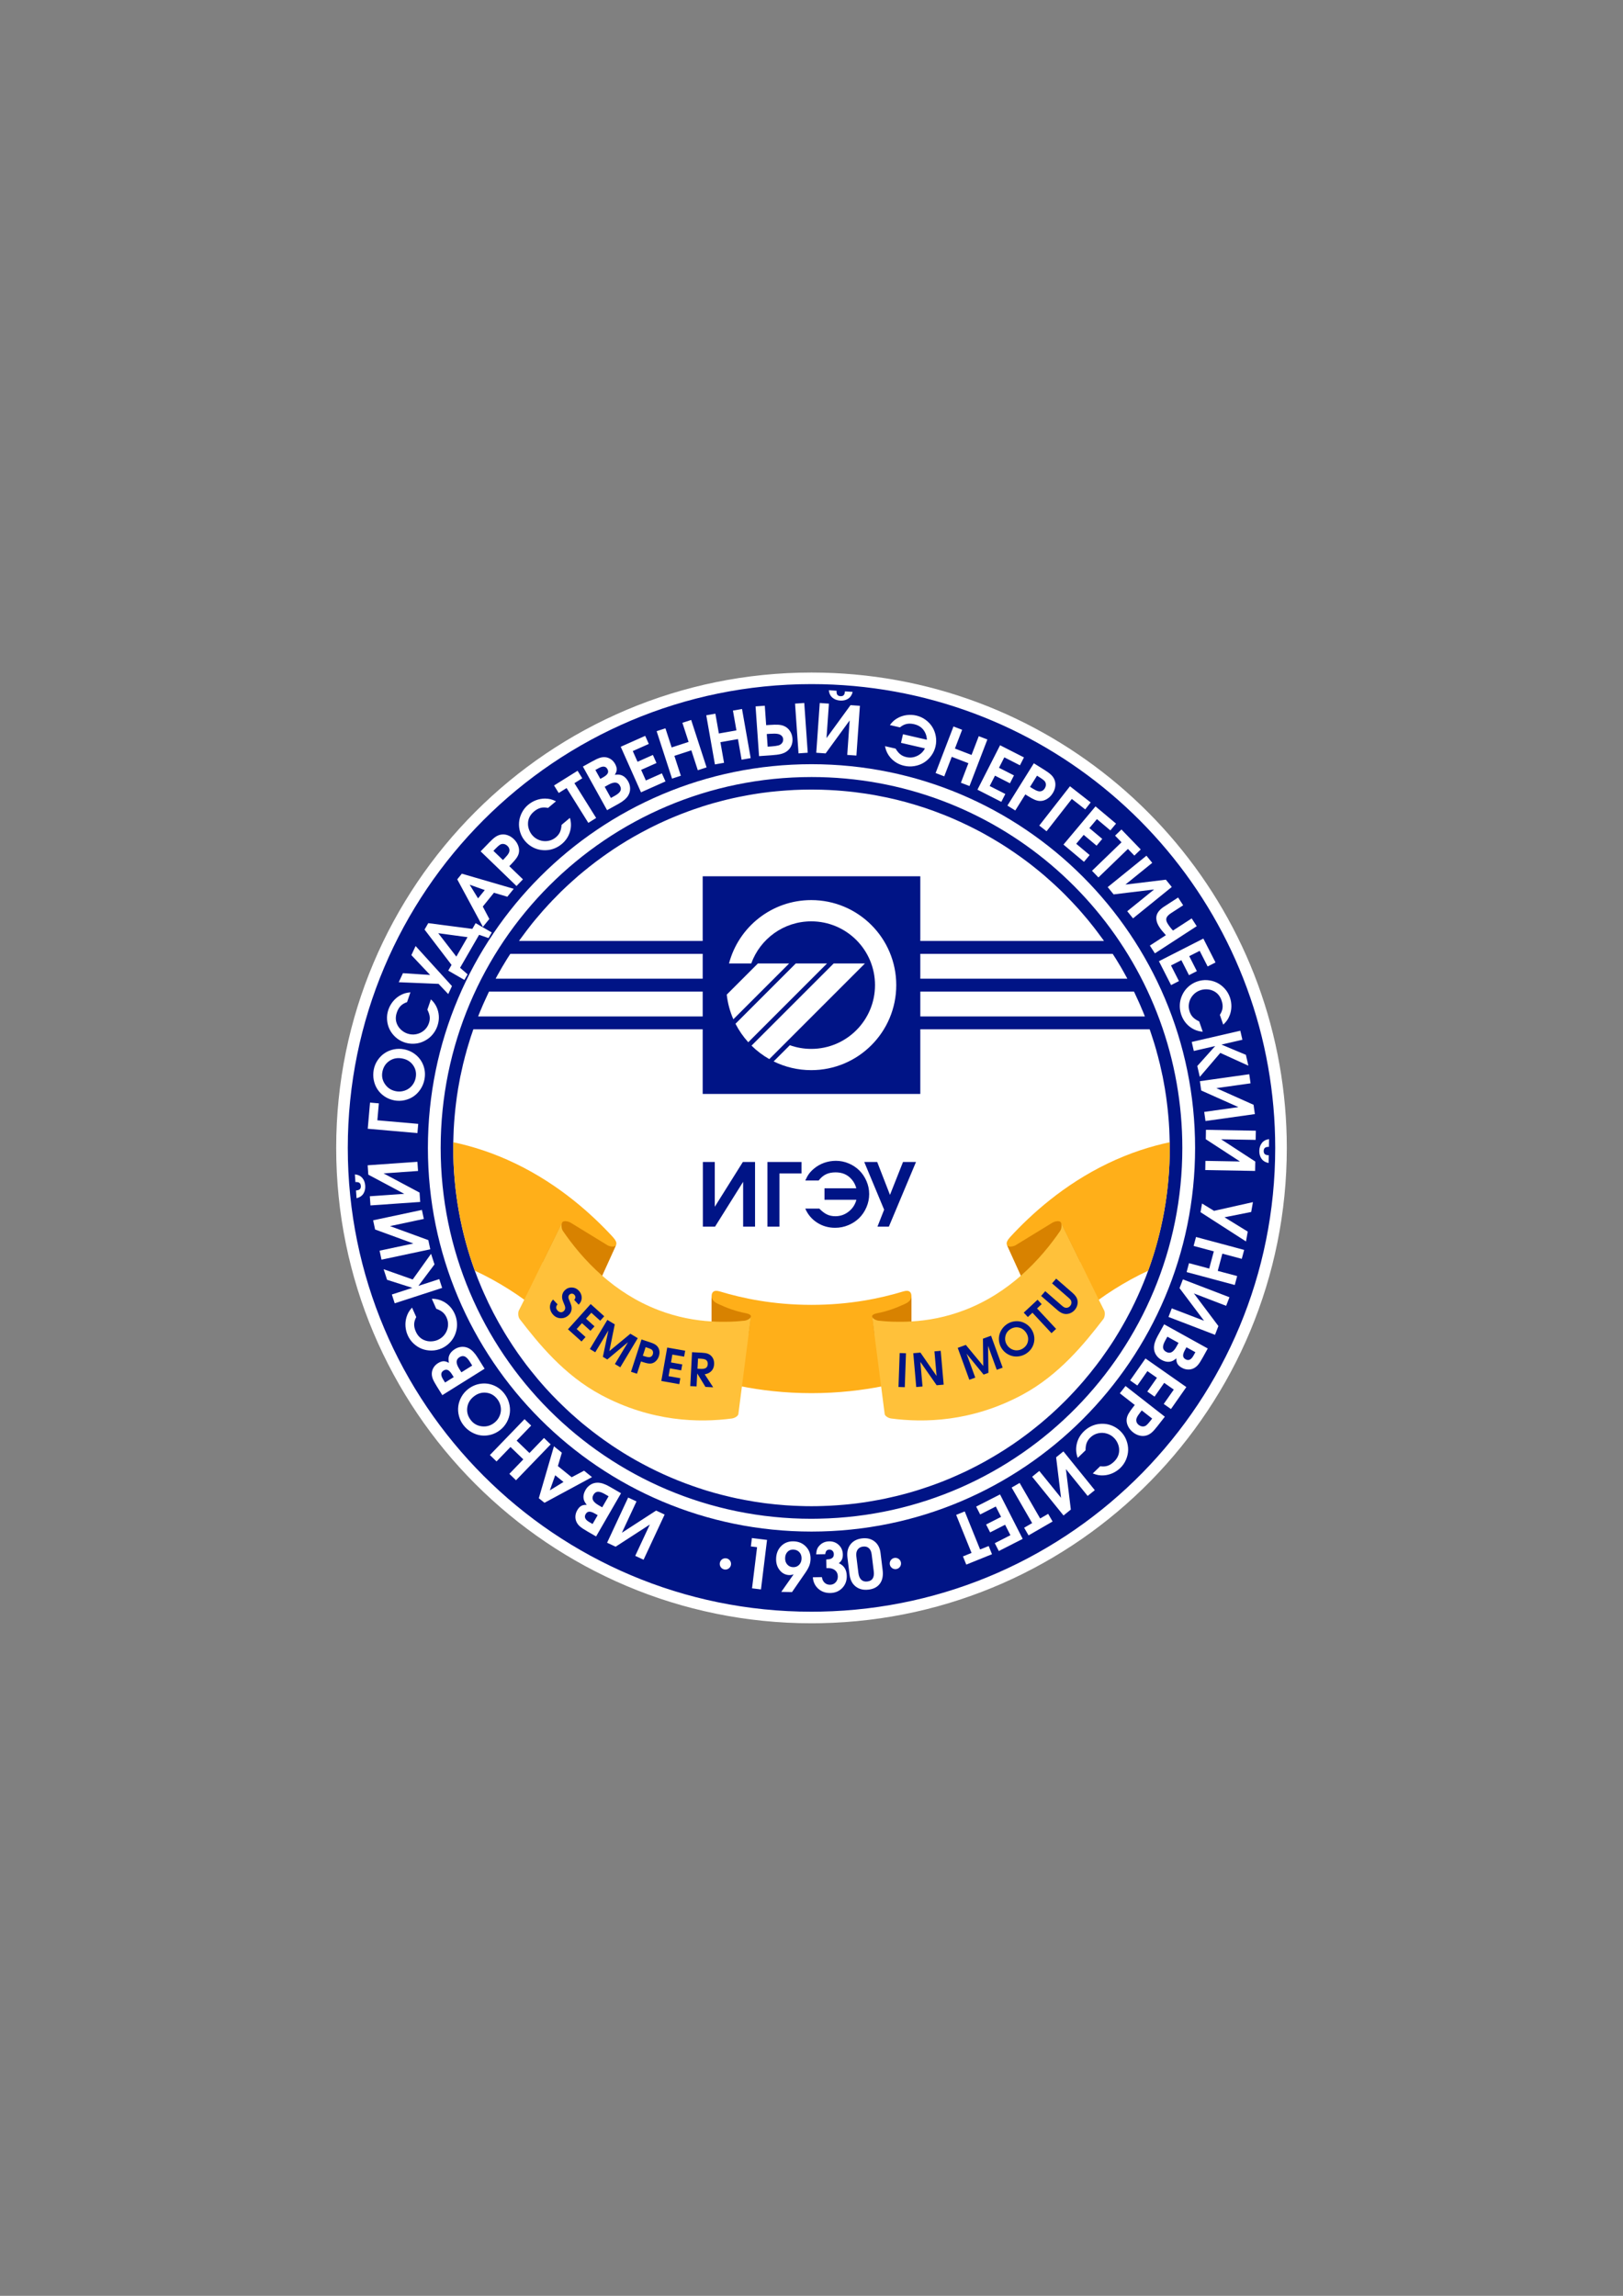
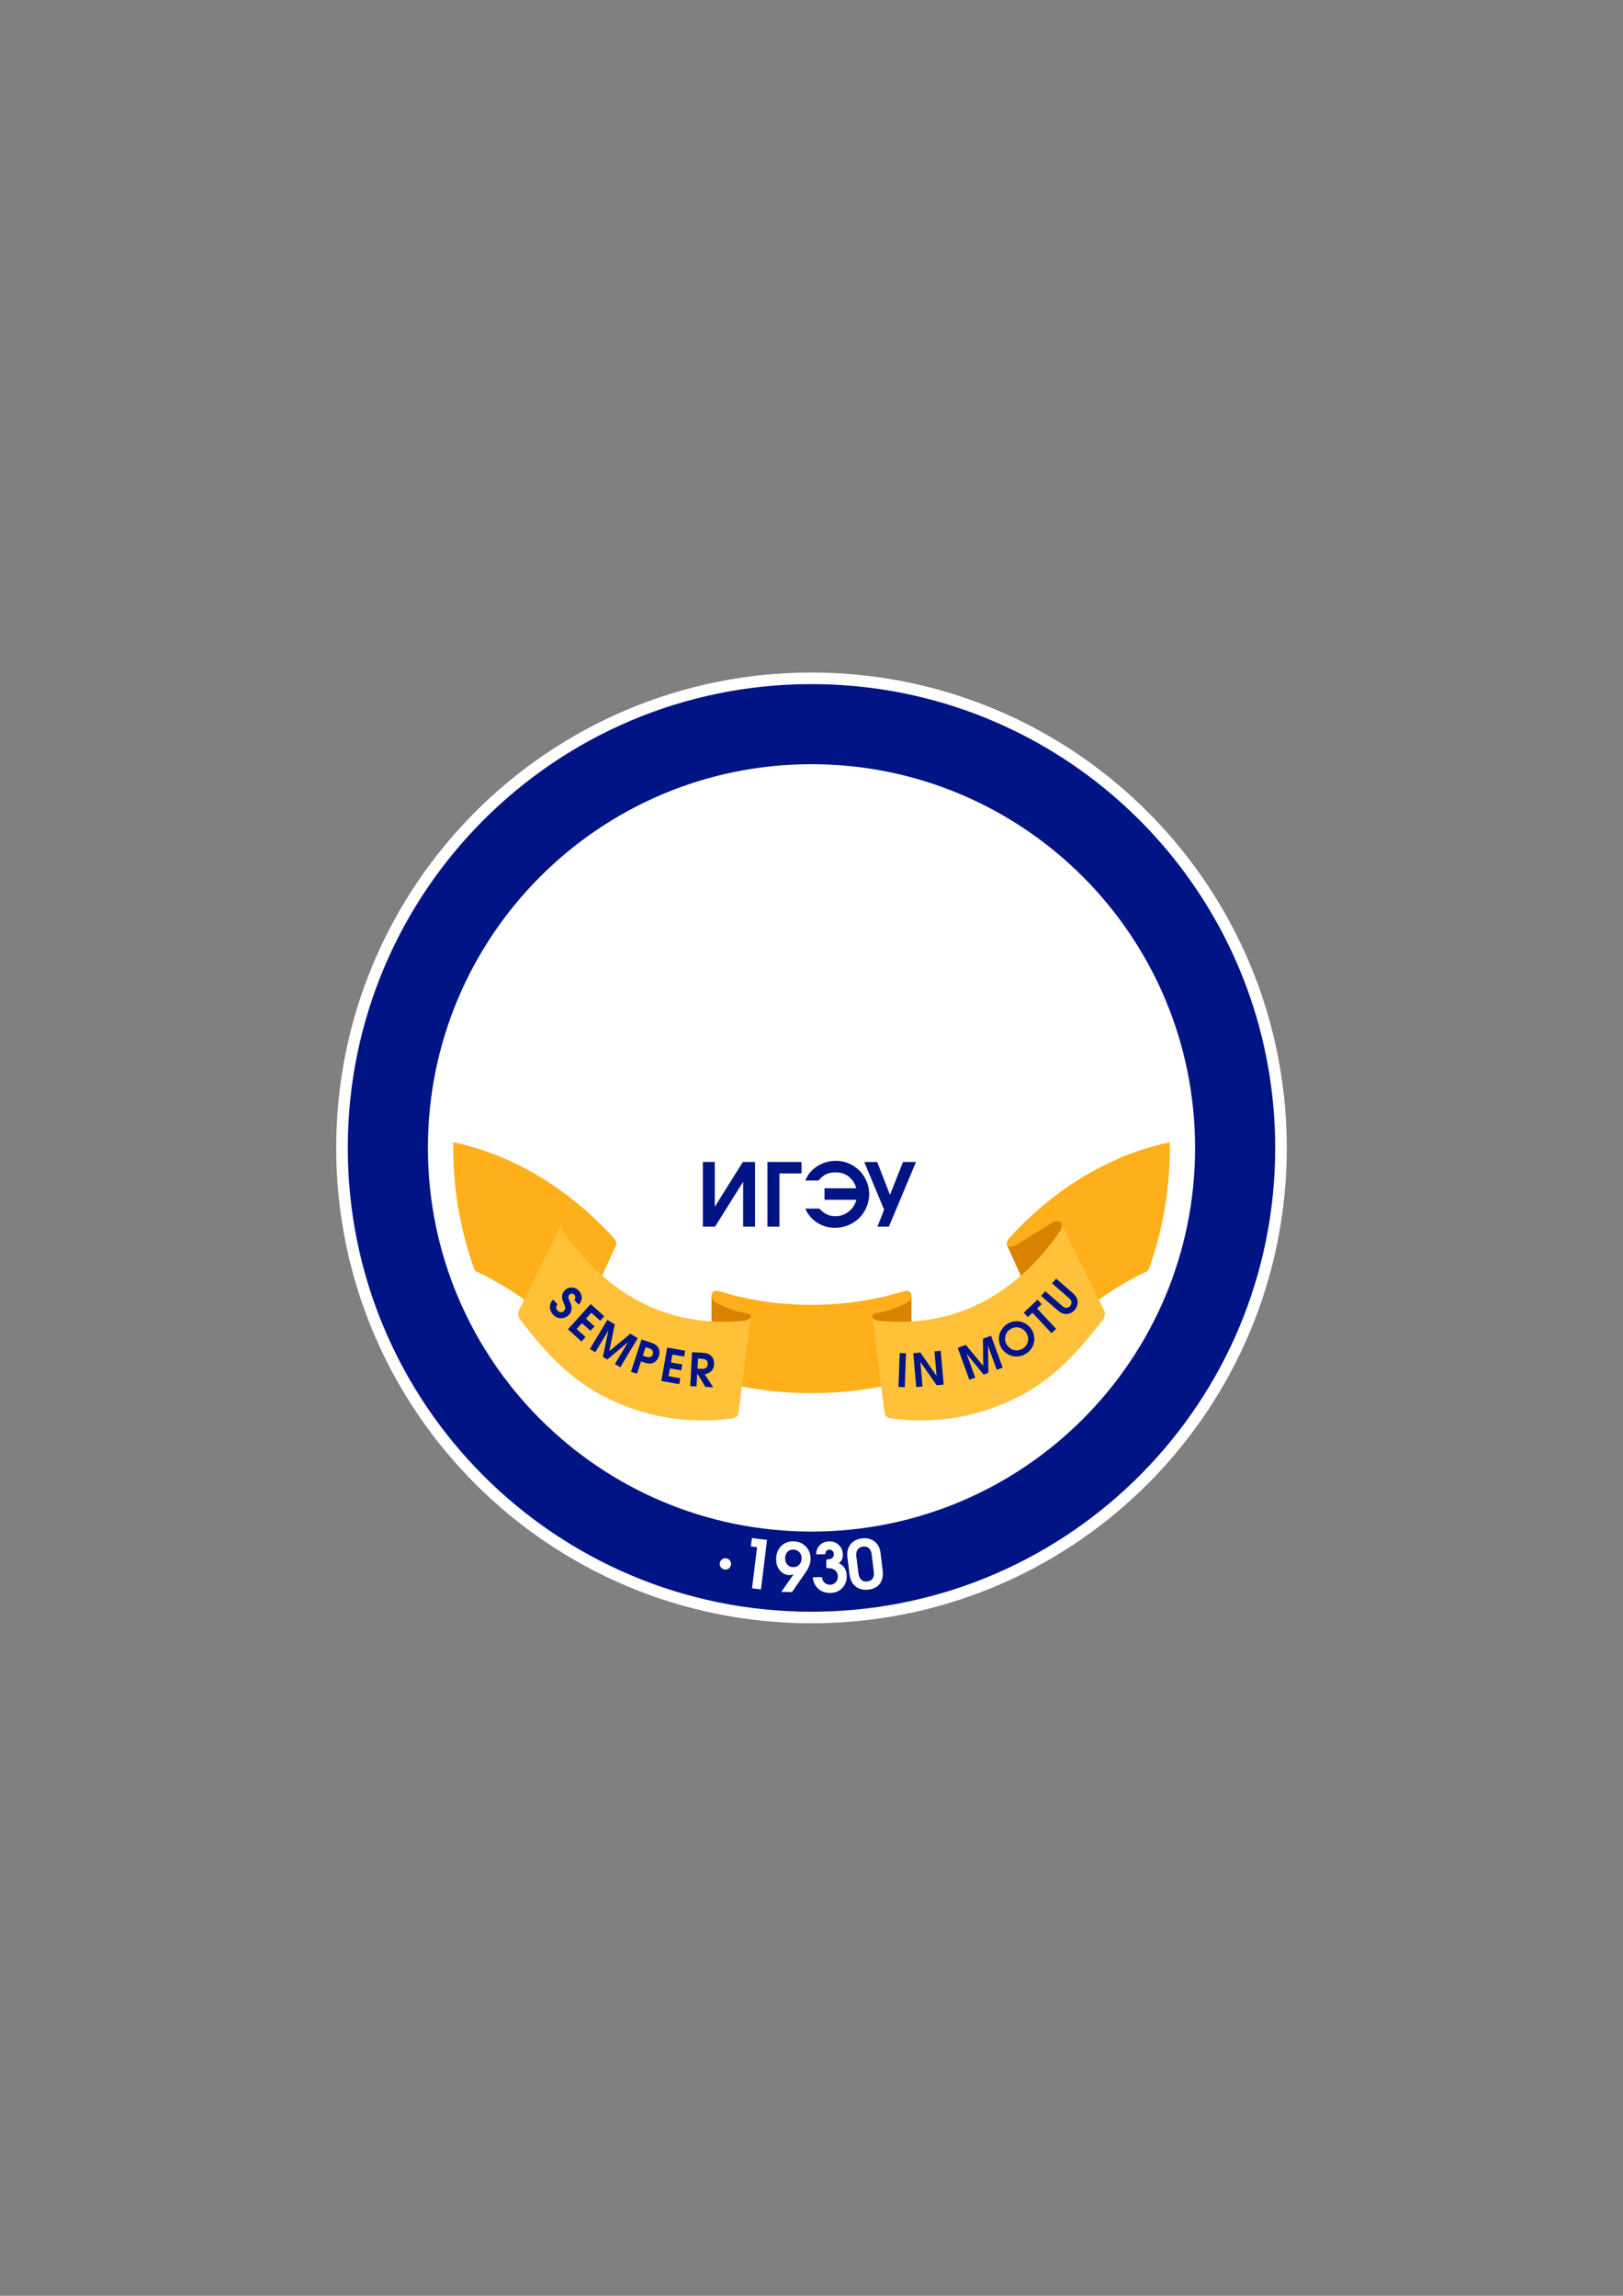
<svg xmlns="http://www.w3.org/2000/svg" viewBox="0 0 595.276 841.89" id="svg45" height="841.89" width="595.276" version="1.1">
  <rect x="0" y="0" width="595.276" height="841.89" fill="#808080" stroke="none" />
  <defs id="defs49" />
  <path id="path2" style="fill:none;stroke:#ffffff;stroke-width:8.504;stroke-linecap:round;stroke-linejoin:round;stroke-dasharray:none" d="m 297.629,250.875 c 83.797,0 153.439,60.601 167.486,140.362 1.704,9.651 2.602,19.572 2.602,29.708 0,92.803 -74.342,168.258 -166.733,170.034 -1.112,0.018 -2.225,0.036 -3.355,0.036 -93.915,0 -170.07,-76.136 -170.07,-170.07 0,-93.933 76.154,-170.07 170.07,-170.07 z" />
  <g id="Layer1000">
    <path id="path4" style="fill:#ffffff;fill-rule:evenodd" d="m 450.312,420.945 c 0,84.539 -68.533,153.072 -153.072,153.072 -84.54,0 -153.072,-68.533 -153.072,-153.072 0,-84.539 68.533,-153.072 153.072,-153.072 84.539,0 153.072,68.533 153.072,153.072 z" />
-     <path id="path6" style="fill:#001486;fill-rule:evenodd" d="m 396.549,334.439 c 0.61,0.681 1.184,1.381 1.776,2.082 0.306,0.34 0.592,0.681 0.88,1.04 0.287,0.359 0.574,0.718 0.843,1.059 0.753,0.915 1.49,1.866 2.207,2.817 0.718,0.932 1.435,1.901 2.116,2.853 0.144,0.179 0.288,0.376 0.413,0.574 0.054,0.054 0.089,0.125 0.125,0.197 h -67.364 v -23.716 h -79.815 v 23.716 h -67.364 c 0.054,-0.072 0.09,-0.143 0.125,-0.197 0.125,-0.198 0.27,-0.395 0.413,-0.574 0.699,-0.951 1.399,-1.92 2.117,-2.853 0.358,-0.467 0.717,-0.951 1.093,-1.418 0.628,-0.825 1.274,-1.65 1.956,-2.458 0.286,-0.358 0.592,-0.7 0.878,-1.04 1.418,-1.704 2.888,-3.373 4.414,-5.006 0.269,-0.304 0.556,-0.592 0.843,-0.879 0.072,-0.073 0.143,-0.162 0.215,-0.252 0.449,-0.467 0.915,-0.932 1.364,-1.381 0.197,-0.216 0.394,-0.413 0.592,-0.61 0.376,-0.395 0.771,-0.79 1.166,-1.184 0.107,-0.125 0.233,-0.234 0.358,-0.359 0.359,-0.34 0.718,-0.682 1.077,-1.023 0.485,-0.466 0.987,-0.932 1.49,-1.399 0.502,-0.467 1.004,-0.933 1.506,-1.363 0.736,-0.681 1.472,-1.328 2.225,-1.974 0.628,-0.52 1.274,-1.058 1.919,-1.596 0.107,-0.091 0.216,-0.18 0.341,-0.27 0.556,-0.467 1.13,-0.915 1.704,-1.381 0.054,-0.036 0.09,-0.072 0.143,-0.107 0.736,-0.592 1.49,-1.166 2.243,-1.74 0.753,-0.574 1.524,-1.13 2.296,-1.687 0.61,-0.449 1.22,-0.88 1.848,-1.309 1.542,-1.094 3.121,-2.135 4.718,-3.14 0.843,-0.538 1.687,-1.058 2.547,-1.578 1.704,-1.023 3.445,-2.01 5.203,-2.96 0.88,-0.485 1.758,-0.951 2.655,-1.4 0.358,-0.197 0.7,-0.376 1.058,-0.538 0.359,-0.197 0.7,-0.358 1.059,-0.52 1.22,-0.61 2.475,-1.202 3.731,-1.758 1.166,-0.538 2.35,-1.04 3.534,-1.524 0.252,-0.125 0.52,-0.234 0.772,-0.323 0.645,-0.269 1.274,-0.538 1.919,-0.771 0.844,-0.341 1.704,-0.663 2.565,-0.969 0.61,-0.233 1.221,-0.448 1.849,-0.664 1.166,-0.412 2.35,-0.807 3.533,-1.184 0.538,-0.179 1.077,-0.34 1.615,-0.503 0.736,-0.215 1.472,-0.43 2.207,-0.646 1.041,-0.287 2.082,-0.574 3.139,-0.843 2.727,-0.717 5.508,-1.327 8.324,-1.847 0.502,-0.109 1.005,-0.198 1.525,-0.287 0.52,-0.09 1.041,-0.179 1.579,-0.269 0.52,-0.09 1.059,-0.18 1.578,-0.252 1.148,-0.179 2.296,-0.34 3.445,-0.467 0.897,-0.125 1.794,-0.233 2.691,-0.304 0.215,-0.036 0.449,-0.054 0.664,-0.072 0.592,-0.054 1.202,-0.125 1.812,-0.161 0.7,-0.073 1.417,-0.108 2.135,-0.162 1.794,-0.143 3.606,-0.215 5.418,-0.269 1.22,-0.036 2.44,-0.054 3.659,-0.054 1.22,0 2.44,0.018 3.66,0.054 1.847,0.054 3.696,0.143 5.526,0.269 0.771,0.054 1.524,0.108 2.296,0.18 2.798,0.233 5.579,0.574 8.342,0.986 0.538,0.072 1.077,0.162 1.596,0.252 0.538,0.089 1.058,0.179 1.597,0.269 0.431,0.071 0.88,0.161 1.327,0.252 4.7,0.861 9.311,1.991 13.814,3.372 0.718,0.216 1.417,0.431 2.116,0.664 0.897,0.27 1.794,0.574 2.673,0.897 0.682,0.215 1.399,0.485 2.082,0.735 0.054,0.018 0.107,0.036 0.161,0.054 0.036,0.018 0.054,0.018 0.089,0.036 1.041,0.377 2.08,0.772 3.103,1.184 1.327,0.52 2.638,1.058 3.929,1.633 0.789,0.341 1.561,0.681 2.332,1.041 1.041,0.467 2.045,0.951 3.068,1.453 0.717,0.341 1.417,0.701 2.117,1.059 0.861,0.449 1.722,0.897 2.583,1.345 0.27,0.144 0.538,0.288 0.807,0.449 0.772,0.431 1.543,0.862 2.314,1.31 0.163,0.09 0.323,0.197 0.485,0.286 0.664,0.377 1.309,0.771 1.973,1.166 0.037,0.036 0.09,0.054 0.144,0.09 0.896,0.538 1.812,1.094 2.69,1.669 0.09,0.053 0.18,0.107 0.252,0.161 0.485,0.305 0.95,0.61 1.417,0.933 0.646,0.412 1.291,0.843 1.919,1.292 0.252,0.161 0.52,0.341 0.772,0.538 1.004,0.699 2.009,1.399 2.978,2.135 1.077,0.789 2.134,1.596 3.193,2.44 1.382,1.093 2.745,2.206 4.09,3.354 0.753,0.646 1.49,1.293 2.225,1.974 0.52,0.449 1.005,0.896 1.506,1.363 0.503,0.467 1.005,0.933 1.489,1.399 0.359,0.341 0.717,0.683 1.077,1.023 0.143,0.143 0.287,0.288 0.431,0.431 0.376,0.359 0.753,0.735 1.113,1.113 0.555,0.574 1.129,1.148 1.685,1.74 0.162,0.161 0.323,0.34 0.485,0.502 0.574,0.592 1.112,1.184 1.651,1.776 0.628,0.664 1.22,1.345 1.812,2.027 z m 12.593,16.953 c 0.109,0.179 0.216,0.34 0.323,0.52 0.574,0.915 1.131,1.83 1.669,2.762 0.34,0.61 0.7,1.22 1.041,1.83 0.448,0.79 0.878,1.579 1.309,2.387 h -75.939 v -9.114 h 70.558 c 0.358,0.538 0.7,1.076 1.04,1.615 z m 6.943,12.575 c 0.413,0.844 0.808,1.704 1.184,2.565 0.143,0.323 0.305,0.665 0.449,0.987 0.304,0.664 0.61,1.345 0.878,2.028 0.431,0.968 0.844,1.955 1.221,2.942 0.036,0.09 0.072,0.161 0.09,0.251 h -82.362 v -9.113 h 78.361 c 0.054,0.107 0.107,0.215 0.179,0.34 z m 6.028,14.8 c 0.162,0.431 0.305,0.879 0.431,1.309 0.538,1.615 1.041,3.23 1.507,4.88 0.089,0.34 0.179,0.699 0.268,1.041 0.125,0.394 0.234,0.807 0.341,1.202 0.036,0.071 0.054,0.143 0.054,0.215 l 0.322,1.292 c 0.288,1.023 0.52,2.046 0.736,3.085 0.143,0.556 0.268,1.112 0.376,1.669 0.036,0.161 0.054,0.305 0.09,0.467 0.018,0.09 0.036,0.179 0.073,0.269 0.054,0.252 0.107,0.502 0.161,0.754 0.09,0.412 0.161,0.843 0.233,1.256 0.395,1.973 0.717,3.983 1.005,5.992 0,0.036 0.018,0.072 0.018,0.107 0.09,0.736 0.197,1.49 0.287,2.243 0.108,0.771 0.198,1.543 0.27,2.314 0.072,0.682 0.143,1.345 0.197,2.027 0.054,0.485 0.09,0.951 0.125,1.436 0.055,0.467 0.09,0.932 0.108,1.417 0.107,1.579 0.197,3.158 0.233,4.736 0.036,0.628 0.053,1.22 0.053,1.848 0.018,0.18 0.018,0.359 0.018,0.538 0.018,0.682 0.018,1.382 0.018,2.064 0,15.823 -2.799,31 -7.929,45.047 -0.252,0.701 -0.503,1.4 -0.772,2.082 -1.238,3.211 -2.601,6.369 -4.071,9.454 -0.323,0.7 -0.665,1.363 -1.005,2.045 -0.072,0.162 -0.143,0.305 -0.216,0.449 -0.34,0.645 -0.681,1.309 -1.022,1.955 -0.377,0.736 -0.772,1.472 -1.166,2.189 -0.808,1.454 -1.633,2.888 -2.475,4.305 l -1.275,2.082 c 0,0.018 0,0.018 -0.018,0.036 -0.197,0.305 -0.376,0.61 -0.574,0.915 -0.7,1.095 -1.399,2.17 -2.134,3.229 -0.808,1.184 -1.633,2.35 -2.458,3.498 -0.61,0.843 -1.239,1.687 -1.885,2.511 -1.506,1.956 -3.05,3.876 -4.664,5.759 -0.556,0.646 -1.129,1.291 -1.704,1.937 -0.52,0.592 -1.041,1.166 -1.579,1.74 -0.556,0.592 -1.112,1.202 -1.687,1.794 -0.556,0.592 -1.13,1.184 -1.722,1.758 -0.574,0.574 -1.166,1.166 -1.758,1.722 -0.431,0.431 -0.879,0.844 -1.309,1.256 -1.345,1.274 -2.745,2.53 -4.144,3.732 -1.238,1.077 -2.511,2.134 -3.804,3.157 -0.628,0.52 -1.274,1.023 -1.937,1.525 -0.646,0.502 -1.309,1.004 -1.973,1.488 -0.663,0.502 -1.327,0.987 -1.992,1.454 -0.376,0.268 -0.771,0.556 -1.166,0.807 -0.286,0.215 -0.592,0.431 -0.878,0.628 -1.076,0.735 -2.171,1.454 -3.265,2.153 -0.771,0.502 -1.542,0.987 -2.332,1.453 -0.628,0.377 -1.256,0.772 -1.883,1.13 -1.884,1.131 -3.803,2.189 -5.741,3.194 -0.555,0.304 -1.129,0.592 -1.703,0.878 -0.88,0.449 -1.776,0.897 -2.674,1.327 -0.215,0.089 -0.431,0.198 -0.646,0.287 -0.825,0.394 -1.651,0.771 -2.475,1.13 -3.14,1.417 -6.351,2.69 -9.635,3.838 -0.574,0.216 -1.148,0.413 -1.74,0.592 -0.179,0.072 -0.358,0.144 -0.537,0.18 -0.538,0.197 -1.094,0.376 -1.633,0.538 -0.072,0.036 -0.143,0.054 -0.216,0.072 -0.412,0.143 -0.825,0.269 -1.256,0.394 -1.812,0.556 -3.659,1.077 -5.507,1.543 -1.041,0.269 -2.099,0.538 -3.139,0.753 -1.704,0.413 -3.427,0.771 -5.167,1.094 -1.22,0.233 -2.458,0.449 -3.695,0.646 -0.449,0.071 -0.898,0.143 -1.346,0.216 -2.009,0.304 -4.037,0.555 -6.063,0.753 -0.449,0.054 -0.897,0.09 -1.345,0.125 -0.898,0.09 -1.794,0.161 -2.709,0.215 -0.878,0.071 -1.74,0.126 -2.619,0.162 -0.898,0.054 -1.795,0.09 -2.709,0.107 -1.345,0.054 -2.692,0.072 -4.055,0.072 -1.363,0 -2.708,-0.018 -4.054,-0.072 -0.896,-0.018 -1.812,-0.054 -2.708,-0.107 -0.898,-0.036 -1.812,-0.091 -2.709,-0.162 -1.256,-0.089 -2.511,-0.197 -3.749,-0.323 -2.566,-0.252 -5.113,-0.574 -7.625,-0.987 -1.238,-0.197 -2.459,-0.413 -3.678,-0.646 -1.758,-0.323 -3.515,-0.681 -5.237,-1.094 -1.023,-0.233 -2.046,-0.485 -3.069,-0.753 -1.865,-0.467 -3.695,-0.987 -5.525,-1.543 -0.431,-0.125 -0.843,-0.251 -1.256,-0.394 -0.072,-0.018 -0.143,-0.036 -0.216,-0.072 -0.555,-0.162 -1.093,-0.341 -1.632,-0.538 -0.18,-0.036 -0.359,-0.108 -0.538,-0.18 -0.592,-0.197 -1.184,-0.394 -1.776,-0.61 -7.194,-2.529 -14.101,-5.686 -20.667,-9.383 -0.556,-0.304 -1.094,-0.628 -1.651,-0.95 -0.592,-0.341 -1.184,-0.681 -1.758,-1.041 -0.556,-0.323 -1.095,-0.664 -1.633,-1.005 -0.592,-0.376 -1.202,-0.753 -1.794,-1.148 -0.61,-0.376 -1.22,-0.771 -1.812,-1.184 -0.628,-0.412 -1.256,-0.843 -1.866,-1.291 -0.395,-0.251 -0.79,-0.538 -1.166,-0.807 -0.664,-0.467 -1.327,-0.951 -1.992,-1.454 -0.664,-0.485 -1.327,-0.986 -1.973,-1.488 -0.663,-0.502 -1.309,-1.005 -1.937,-1.525 -1.291,-1.005 -2.566,-2.062 -3.804,-3.157 -1.417,-1.202 -2.798,-2.458 -4.144,-3.732 -0.448,-0.412 -0.878,-0.825 -1.309,-1.256 -0.592,-0.556 -1.184,-1.13 -1.758,-1.722 -1.542,-1.524 -3.014,-3.086 -4.466,-4.682 -0.485,-0.556 -0.969,-1.093 -1.454,-1.65 -0.467,-0.52 -0.915,-1.059 -1.381,-1.597 -0.862,-1.023 -1.704,-2.064 -2.548,-3.121 -1.166,-1.454 -2.295,-2.924 -3.372,-4.432 -0.485,-0.646 -0.951,-1.309 -1.418,-1.973 -0.179,-0.252 -0.34,-0.484 -0.502,-0.736 -0.448,-0.628 -0.879,-1.256 -1.292,-1.901 -0.179,-0.251 -0.34,-0.502 -0.502,-0.771 -0.501,-0.753 -0.986,-1.507 -1.453,-2.278 -0.036,-0.018 -0.036,-0.018 -0.036,-0.036 -0.431,-0.7 -0.862,-1.381 -1.274,-2.082 -2.745,-4.574 -5.221,-9.31 -7.392,-14.226 -0.322,-0.699 -0.628,-1.417 -0.932,-2.134 v -0.018 c -0.431,-0.987 -0.826,-1.956 -1.221,-2.942 -0.412,-1.041 -0.807,-2.099 -1.202,-3.158 -5.112,-14.047 -7.911,-29.223 -7.911,-45.047 0,-0.681 0,-1.382 0.018,-2.064 0,-0.179 0,-0.358 0.018,-0.538 0,-0.628 0.018,-1.22 0.054,-1.848 0.036,-1.578 0.125,-3.157 0.234,-4.736 0.036,-0.485 0.072,-0.95 0.107,-1.417 0.036,-0.484 0.072,-0.951 0.125,-1.436 0.053,-0.682 0.125,-1.345 0.197,-2.027 0.072,-0.771 0.162,-1.543 0.27,-2.314 0.09,-0.753 0.197,-1.507 0.287,-2.243 0,-0.036 0.018,-0.072 0.018,-0.107 0.287,-2.009 0.61,-4.019 1.005,-5.992 0.072,-0.413 0.143,-0.844 0.233,-1.256 0.054,-0.252 0.108,-0.502 0.162,-0.754 0.036,-0.089 0.054,-0.179 0.072,-0.269 0.036,-0.161 0.054,-0.305 0.09,-0.467 0.107,-0.556 0.233,-1.112 0.377,-1.669 0.215,-1.04 0.448,-2.062 0.735,-3.085 l 0.323,-1.292 c 0,-0.072 0.018,-0.143 0.054,-0.215 0.108,-0.395 0.216,-0.808 0.341,-1.202 0.09,-0.341 0.179,-0.701 0.27,-1.041 0.143,-0.52 0.304,-1.041 0.466,-1.561 0.216,-0.736 0.431,-1.453 0.664,-2.171 0.216,-0.699 0.431,-1.399 0.683,-2.08 0.179,-0.574 0.376,-1.131 0.574,-1.687 h 84.119 v 23.698 h 79.815 v -23.698 h 84.12 c 0.161,0.431 0.304,0.862 0.448,1.309 z m -246.654,-6.278 c 0.376,-0.987 0.789,-1.974 1.22,-2.942 0.269,-0.683 0.574,-1.364 0.878,-2.028 0.143,-0.322 0.305,-0.663 0.449,-0.987 0.377,-0.861 0.771,-1.721 1.184,-2.565 0.072,-0.125 0.125,-0.233 0.179,-0.34 h 78.361 v 9.113 h -82.361 c 0.018,-0.09 0.054,-0.161 0.09,-0.251 z m 7.642,-15.985 c 0.34,-0.61 0.7,-1.22 1.04,-1.83 0.538,-0.932 1.094,-1.847 1.669,-2.762 0.107,-0.18 0.216,-0.341 0.323,-0.52 0.34,-0.538 0.682,-1.077 1.041,-1.615 h 70.557 v 9.114 h -75.939 c 0.413,-0.808 0.844,-1.597 1.31,-2.387 z m 114.527,-71.561 c -75.096,0 -136.002,60.887 -136.002,136.002 0,75.114 60.906,136.002 136.002,136.002 0.898,0 1.794,-0.018 2.692,-0.036 73.876,-1.418 133.328,-61.749 133.328,-135.966 0,-8.109 -0.717,-16.038 -2.081,-23.752 C 420.337,333.399 364.652,284.943 297.628,284.943 Z" />
    <path id="path8" style="fill:#001486;fill-rule:evenodd" d="m 297.629,561.637 c -77.697,0 -140.684,-62.99 -140.684,-140.691 0,-77.702 62.987,-140.71 140.684,-140.71 77.715,0 140.702,63.008 140.702,140.71 0,77.701 -62.987,140.691 -140.702,140.691 z M 465.115,391.236 C 451.068,311.47 381.425,250.866 297.629,250.866 c -93.915,0 -170.07,76.141 -170.07,170.079 0,93.938 76.154,170.079 170.07,170.079 1.13,0 2.243,-0.018 3.355,-0.036 92.39,-1.776 166.733,-77.235 166.733,-170.043 0,-10.136 -0.898,-20.058 -2.602,-29.71 z" />
    <path id="path10" style="fill:#001486;fill-rule:evenodd" d="m 272.464,426.101 c 0,0 1.488,0 4.468,0 0,0 0,7.909 0,23.72 0,0 -1.461,0 -4.372,0 0,0 0,-5.479 0,-16.443 0,0 -3.435,5.479 -10.301,16.443 0,0 -1.493,0 -4.468,0 0,0 0,-7.908 0,-23.72 0,0 1.455,0 4.372,0 0,0 0,5.479 0,16.432 0,0 3.435,-5.479 10.3,-16.432 z m 21.51,4.206 c 0,0 -2.697,0 -8.09,0 0,0 0,6.501 0,19.515 0,0 -1.466,0 -4.404,0 0,0 0,-7.908 0,-23.72 0,0 4.163,0 12.494,0 0,0 0,1.402 0,4.206 z m 6.539,12.901 c 0.969,1.001 1.91,1.718 2.814,2.146 0.899,0.428 1.921,0.642 3.061,0.642 1.83,0 3.462,-0.567 4.891,-1.701 1.434,-1.134 2.376,-2.579 2.825,-4.334 h -11.697 v -4.2 c 0,0 3.89,0 11.665,0 -0.316,-1.231 -0.872,-2.317 -1.68,-3.243 -1.461,-1.739 -3.43,-2.606 -5.907,-2.606 -1.381,0 -2.563,0.241 -3.542,0.717 -0.985,0.471 -1.878,1.236 -2.681,2.279 h -4.907 c 0.45,-1.006 0.899,-1.819 1.354,-2.445 0.455,-0.626 1.06,-1.263 1.814,-1.899 1.097,-0.926 2.344,-1.643 3.735,-2.14 1.397,-0.492 2.841,-0.744 4.334,-0.744 1.653,0 3.232,0.327 4.736,0.974 1.504,0.647 2.804,1.514 3.89,2.6 1.086,1.086 1.953,2.386 2.6,3.89 0.647,1.504 0.974,3.082 0.974,4.736 0,1.68 -0.332,3.285 -0.99,4.816 -0.658,1.536 -1.541,2.852 -2.654,3.954 -1.113,1.102 -2.445,1.975 -3.986,2.622 -1.541,0.653 -3.162,0.974 -4.864,0.974 -2.435,0 -4.634,-0.631 -6.603,-1.894 -1.964,-1.268 -3.408,-2.98 -4.34,-5.142 z m 25.502,6.614 c 0,0 -1.397,0 -4.184,0 0,0 0.813,-2.076 2.445,-6.223 0,0 -2.429,-5.833 -7.293,-17.497 0,0 1.584,0 4.751,0 0,0 1.562,4.024 4.687,12.072 0,0 1.595,-4.024 4.784,-12.072 0,0 1.589,0 4.762,0 0,0 -3.317,7.909 -9.952,23.72 z" />
-     <path id="path12" style="fill:#ffffff;fill-rule:evenodd" d="m 330.476,573.346 c 0,1.144 -0.928,2.072 -2.072,2.072 -1.144,0 -2.072,-0.928 -2.072,-2.072 0,-1.144 0.928,-2.072 2.072,-2.072 1.144,0 2.072,0.928 2.072,2.072 z" />
    <path id="path14" style="fill:#ffffff;fill-rule:evenodd" d="m 268.127,573.496 c 0,1.144 -0.928,2.072 -2.072,2.072 -1.144,0 -2.071,-0.928 -2.071,-2.072 0,-1.144 0.927,-2.072 2.071,-2.072 1.144,0 2.072,0.928 2.072,2.072 z" />
    <path id="path16" style="fill:#ffaf19;fill-rule:evenodd" d="m 225.968,456.525 -0.002,0.004 -0.001,0.003 -0.001,0.003 -0.002,0.003 -0.001,0.003 c -1.704,3.751 -3.409,7.49 -5.114,11.244 v 0.018 0.018 c -3.643,8.02 -7.284,16.02 -10.926,24.04 -4.521,-4.665 -10.387,-10.082 -17.635,-15.249 -3.606,-2.602 -7.553,-5.113 -11.84,-7.464 -2.135,-1.166 -4.234,-2.224 -6.297,-3.175 -0.376,-1.041 -0.735,-2.081 -1.094,-3.158 -0.43,-1.256 -0.825,-2.511 -1.22,-3.803 -0.215,-0.7 -0.412,-1.381 -0.61,-2.099 -0.304,-1.04 -0.592,-2.098 -0.843,-3.139 -0.27,-1.041 -0.538,-2.099 -0.771,-3.157 -0.252,-1.059 -0.485,-2.117 -0.701,-3.194 -0.125,-0.628 -0.251,-1.238 -0.358,-1.865 -0.162,-0.843 -0.323,-1.669 -0.449,-2.511 -0.107,-0.556 -0.197,-1.13 -0.287,-1.704 -0.268,-1.669 -0.483,-3.337 -0.681,-5.041 -0.072,-0.628 -0.143,-1.274 -0.215,-1.919 0,-0.054 -0.018,-0.107 -0.018,-0.179 -0.072,-0.663 -0.125,-1.345 -0.179,-2.028 -0.054,-0.574 -0.108,-1.166 -0.144,-1.758 -0.072,-0.896 -0.125,-1.812 -0.161,-2.708 -0.036,-0.377 -0.036,-0.753 -0.054,-1.13 -0.089,-1.866 -0.125,-3.749 -0.125,-5.633 0,-0.7 0.018,-1.381 0.018,-2.081 6.961,1.471 14.675,3.892 22.82,7.822 16.218,7.826 28.093,18.682 35.683,26.914 1.01,1.117 1.569,2.128 1.21,2.925 z" />
-     <path id="path18" style="fill:#ffffff;fill-rule:evenodd" d="m 225.789,567.188 c 0,0 -1.04,-0.485 -3.122,-1.456 0,0 2.577,-5.527 7.729,-16.576 0,0 1.021,0.476 3.055,1.425 0,0 -1.785,3.829 -5.358,11.49 0,0 4.186,-2.709 12.556,-8.134 0,0 1.044,0.486 3.122,1.456 0,0 -2.577,5.526 -7.729,16.576 0,0 -1.017,-0.474 -3.055,-1.425 0,0 1.786,-3.829 5.355,-11.483 0,0 -4.186,2.71 -12.553,8.127 z m 1.988,-19.604 c 0,0 -3.049,5.281 -9.145,15.839 0,0 -1.09,-0.629 -3.265,-1.886 -1.208,-0.697 -2.082,-1.278 -2.625,-1.749 -0.545,-0.467 -0.966,-1.001 -1.262,-1.601 -0.331,-0.681 -0.474,-1.407 -0.433,-2.17 0.04,-0.763 0.266,-1.5 0.676,-2.211 0.431,-0.747 0.913,-1.268 1.445,-1.571 0.532,-0.302 1.209,-0.436 2.035,-0.397 -0.403,-0.523 -0.693,-0.962 -0.861,-1.321 -0.169,-0.36 -0.278,-0.756 -0.326,-1.193 -0.101,-0.93 0.147,-1.921 0.747,-2.961 0.483,-0.836 1.111,-1.488 1.884,-1.952 0.771,-0.47 1.611,-0.704 2.526,-0.704 1.256,-0.004 2.716,0.477 4.378,1.437 z m -4.56,1.107 -1.454,-0.84 c -1.026,-0.592 -1.865,-0.862 -2.515,-0.818 -0.651,0.048 -1.18,0.419 -1.585,1.119 -0.402,0.697 -0.455,1.357 -0.154,1.974 0.299,0.621 0.956,1.224 1.974,1.812 l 1.394,0.804 z m -4.002,6.932 -0.943,-0.544 c -0.893,-0.516 -1.609,-0.762 -2.157,-0.736 -0.543,0.025 -0.983,0.324 -1.313,0.895 -0.621,1.075 -0.173,2.049 1.342,2.923 l 1.204,0.695 z m -2.077,-13.952 c 0,0 -5.812,3.14 -17.438,9.413 0,0 -0.69,-0.558 -2.074,-1.68 0,0 1.849,-6.349 5.546,-19.043 0,0 0.965,0.781 2.902,2.35 0,0 -0.485,1.635 -1.456,4.905 0,0 1.687,1.366 5.056,4.095 0,0 1.518,-0.799 4.553,-2.397 0,0 0.971,0.787 2.911,2.357 z m -10.461,1.78 c 0,0 -1.016,-0.823 -3.043,-2.464 0,0 -0.656,1.847 -1.97,5.54 0,0 1.67,-1.026 5.013,-3.076 z m -4.707,-13.783 c 0,0 -4.236,4.386 -12.705,13.156 0,0 -0.813,-0.785 -2.442,-2.358 0,0 1.708,-1.769 5.121,-5.304 0,0 -1.567,-1.513 -4.704,-4.543 0,0 -1.705,1.766 -5.122,5.304 0,0 -0.81,-0.783 -2.434,-2.35 0,0 4.236,-4.387 12.705,-13.156 0,0 0.81,0.782 2.433,2.35 0,0 -1.777,1.84 -5.33,5.52 0,0 1.567,1.513 4.704,4.543 0,0 1.777,-1.84 5.331,-5.52 0,0 0.813,0.785 2.442,2.359 z m -31.971,-7.035 c -0.782,-1.001 -1.333,-2.115 -1.654,-3.336 -0.323,-1.224 -0.407,-2.425 -0.26,-3.603 0.147,-1.178 0.526,-2.322 1.145,-3.434 0.615,-1.109 1.428,-2.058 2.436,-2.846 1.385,-1.082 2.906,-1.742 4.558,-1.98 1.655,-0.241 3.254,-0.05 4.8,0.575 1.546,0.625 2.854,1.623 3.931,3.002 0.813,1.04 1.396,2.182 1.737,3.423 0.344,1.238 0.449,2.451 0.311,3.642 -0.141,1.194 -0.515,2.35 -1.128,3.468 -0.613,1.118 -1.431,2.076 -2.455,2.876 -1.034,0.808 -2.165,1.377 -3.399,1.708 -1.233,0.325 -2.439,0.409 -3.629,0.254 -1.186,-0.157 -2.339,-0.555 -3.462,-1.195 -1.124,-0.641 -2.101,-1.489 -2.932,-2.553 z m 2.706,-1.837 c 1.026,1.313 2.38,2.067 4.056,2.256 1.676,0.188 3.189,-0.246 4.542,-1.303 0.68,-0.531 1.224,-1.161 1.628,-1.884 0.407,-0.726 0.654,-1.475 0.752,-2.247 0.1,-0.769 0.039,-1.559 -0.177,-2.359 -0.219,-0.803 -0.59,-1.539 -1.116,-2.212 -1.067,-1.365 -2.412,-2.142 -4.041,-2.324 -1.629,-0.188 -3.139,0.264 -4.537,1.356 -1.418,1.107 -2.227,2.483 -2.439,4.136 -0.206,1.653 0.238,3.18 1.333,4.581 z m 5.039,-18.875 c 0,0 -5.171,3.232 -15.51,9.692 0,0 -0.667,-1.067 -1.998,-3.198 -0.739,-1.182 -1.238,-2.106 -1.497,-2.776 -0.262,-0.668 -0.383,-1.337 -0.363,-2.006 0.028,-0.757 0.243,-1.465 0.636,-2.119 0.394,-0.654 0.939,-1.2 1.635,-1.634 0.731,-0.457 1.402,-0.691 2.014,-0.709 0.612,-0.017 1.272,0.183 1.983,0.604 -0.11,-0.651 -0.16,-1.175 -0.14,-1.571 0.02,-0.397 0.11,-0.798 0.273,-1.206 0.347,-0.869 1.031,-1.627 2.05,-2.264 0.819,-0.512 1.68,-0.792 2.58,-0.839 0.901,-0.053 1.753,0.135 2.561,0.564 1.11,0.586 2.174,1.697 3.191,3.323 z m -4.546,-1.163 -0.89,-1.424 c -0.627,-1.004 -1.242,-1.637 -1.836,-1.903 -0.598,-0.263 -1.239,-0.184 -1.924,0.244 -0.682,0.426 -1.039,0.985 -1.062,1.671 -0.027,0.688 0.27,1.529 0.893,2.526 l 0.853,1.365 z m -6.788,4.241 -0.577,-0.924 c -0.546,-0.875 -1.063,-1.428 -1.56,-1.662 -0.491,-0.233 -1.019,-0.175 -1.579,0.174 -1.053,0.658 -1.114,1.728 -0.187,3.211 l 0.737,1.179 z m -6.408,-25.081 c 0,0 -0.54,-1.214 -1.623,-3.645 1.815,-0.022 3.476,0.462 4.986,1.452 1.507,0.991 2.643,2.346 3.407,4.061 0.357,0.803 0.605,1.632 0.736,2.486 0.132,0.854 0.154,1.684 0.066,2.491 -0.091,0.809 -0.286,1.599 -0.576,2.379 -0.293,0.781 -0.675,1.497 -1.144,2.158 -0.471,0.657 -1.037,1.261 -1.697,1.808 -0.662,0.543 -1.387,0.992 -2.183,1.346 -1.164,0.518 -2.377,0.787 -3.639,0.803 -1.264,0.012 -2.452,-0.191 -3.557,-0.615 -1.106,-0.424 -2.123,-1.065 -3.05,-1.921 -0.929,-0.86 -1.654,-1.869 -2.171,-3.03 -0.468,-1.052 -0.743,-2.144 -0.831,-3.275 -0.084,-1.132 0.03,-2.235 0.335,-3.306 0.219,-0.735 0.482,-1.362 0.779,-1.882 0.296,-0.52 0.723,-1.094 1.283,-1.723 l 1.544,3.468 c -0.482,0.896 -0.74,1.766 -0.765,2.603 -0.027,0.843 0.175,1.752 0.606,2.72 0.777,1.745 2.005,2.86 3.69,3.347 0.68,0.208 1.417,0.282 2.203,0.23 0.787,-0.057 1.525,-0.236 2.207,-0.54 1.025,-0.456 1.864,-1.128 2.515,-2.018 0.655,-0.892 1.045,-1.883 1.175,-2.971 0.124,-1.09 -0.037,-2.142 -0.489,-3.156 -0.357,-0.803 -0.829,-1.456 -1.414,-1.958 -0.585,-0.503 -1.384,-0.937 -2.394,-1.309 z m 2.164,-7.636 c 0,0 -5.799,1.884 -17.394,5.652 0,0 -0.349,-1.075 -1.049,-3.229 0,0 2.503,-0.813 7.506,-2.439 0,0 -3.083,-0.985 -9.258,-2.952 0,0 -0.421,-1.295 -1.262,-3.885 0,0 3.556,1.252 10.667,3.765 0,0 2.242,-3.14 6.727,-9.417 0,0 0.421,1.295 1.262,3.885 0,0 -1.967,2.626 -5.904,7.879 0,0 2.55,-0.829 7.655,-2.487 0,0 0.349,1.075 1.049,3.229 z m -24.593,-21.42 c 0,0 -0.238,-1.122 -0.716,-3.369 0,0 5.965,-1.268 17.89,-3.803 0,0 0.234,1.102 0.701,3.297 0,0 -4.132,0.878 -12.401,2.636 0,0 4.683,1.712 14.053,5.133 0,0 0.239,1.126 0.716,3.37 0,0 -5.965,1.268 -17.89,3.803 0,0 -0.233,-1.098 -0.701,-3.297 0,0 4.132,-0.878 12.393,-2.635 0,0 -4.683,-1.712 -14.045,-5.134 z m -6.798,-11.469 c 0,0 -0.066,-0.947 -0.199,-2.844 0.667,-0.046 1.139,-0.208 1.414,-0.475 0.275,-0.272 0.396,-0.665 0.359,-1.187 -0.037,-0.522 -0.212,-0.899 -0.521,-1.13 -0.31,-0.227 -0.8,-0.321 -1.467,-0.274 l -0.198,-2.832 c 1.153,0.114 2.056,0.543 2.699,1.284 0.647,0.74 1.011,1.687 1.092,2.84 0.081,1.148 -0.148,2.136 -0.685,2.968 -0.534,0.827 -1.368,1.378 -2.494,1.651 z m 4.313,-8.64 c 0,0 -0.08,-1.144 -0.24,-3.436 0,0 6.083,-0.425 18.245,-1.276 0,0 0.079,1.124 0.235,3.362 0,0 -4.214,0.295 -12.647,0.884 0,0 4.399,2.348 13.201,7.038 0,0 0.08,1.148 0.24,3.437 0,0 -6.083,0.425 -18.245,1.276 0,0 -0.079,-1.12 -0.235,-3.362 0,0 4.215,-0.295 12.639,-0.884 0,0 -4.399,-2.348 -13.193,-7.039 z m 3.864,-26.146 c 0,0 -0.181,2.072 -0.544,6.214 0,0 4.994,0.437 14.989,1.311 0,0 -0.098,1.126 -0.296,3.383 0,0 -6.075,-0.531 -18.22,-1.594 0,0 0.28,-3.197 0.84,-9.597 0,0 1.077,0.094 3.23,0.283 z m -1.859,-12.408 c 0.242,-1.247 0.722,-2.394 1.433,-3.437 0.712,-1.047 1.563,-1.898 2.549,-2.56 0.986,-0.662 2.098,-1.126 3.342,-1.389 1.241,-0.263 2.491,-0.272 3.746,-0.028 1.725,0.335 3.221,1.051 4.484,2.141 1.267,1.091 2.173,2.423 2.715,3.999 0.543,1.576 0.648,3.219 0.314,4.936 -0.252,1.296 -0.731,2.485 -1.444,3.557 -0.709,1.072 -1.555,1.946 -2.544,2.624 -0.993,0.677 -2.111,1.153 -3.357,1.424 -1.246,0.27 -2.505,0.282 -3.781,0.034 -1.288,-0.251 -2.46,-0.731 -3.519,-1.445 -1.054,-0.718 -1.909,-1.573 -2.572,-2.572 -0.659,-0.998 -1.116,-2.129 -1.37,-3.397 -0.254,-1.268 -0.254,-2.563 0.003,-3.888 z m 3.162,0.838 c -0.318,1.636 8e-4,3.152 0.958,4.54 0.958,1.388 2.279,2.246 3.963,2.573 0.847,0.164 1.679,0.163 2.489,-0.008 0.815,-0.17 1.542,-0.473 2.189,-0.907 0.647,-0.429 1.202,-0.994 1.664,-1.681 0.462,-0.692 0.774,-1.455 0.937,-2.293 0.331,-1.7 0.034,-3.225 -0.897,-4.574 -0.927,-1.353 -2.259,-2.196 -4,-2.534 -1.766,-0.343 -3.336,-0.052 -4.722,0.873 -1.383,0.929 -2.244,2.267 -2.583,4.012 z m 16.493,-22.785 c 0,0 0.432,-1.256 1.299,-3.772 1.343,1.222 2.227,2.708 2.657,4.462 0.426,1.753 0.333,3.518 -0.278,5.293 -0.286,0.831 -0.671,1.606 -1.157,2.32 -0.486,0.714 -1.036,1.336 -1.651,1.866 -0.619,0.529 -1.3,0.975 -2.043,1.347 -0.747,0.371 -1.514,0.635 -2.308,0.798 -0.792,0.159 -1.619,0.215 -2.474,0.165 -0.854,-0.054 -1.691,-0.221 -2.515,-0.504 -1.205,-0.415 -2.275,-1.046 -3.209,-1.895 -0.933,-0.853 -1.663,-1.812 -2.182,-2.876 -0.52,-1.064 -0.826,-2.226 -0.921,-3.485 -0.093,-1.262 0.065,-2.495 0.479,-3.697 0.375,-1.089 0.92,-2.075 1.626,-2.962 0.711,-0.885 1.546,-1.614 2.499,-2.189 0.661,-0.388 1.282,-0.667 1.853,-0.845 0.572,-0.178 1.275,-0.307 2.114,-0.385 l -1.236,3.589 c -0.964,0.327 -1.746,0.787 -2.335,1.382 -0.594,0.598 -1.067,1.4 -1.412,2.403 -0.622,1.806 -0.484,3.459 0.415,4.965 0.355,0.615 0.845,1.172 1.454,1.67 0.615,0.495 1.277,0.867 1.983,1.11 1.061,0.365 2.132,0.447 3.216,0.239 1.087,-0.206 2.048,-0.665 2.885,-1.371 0.834,-0.712 1.434,-1.592 1.795,-2.641 0.286,-0.831 0.387,-1.63 0.302,-2.396 -0.085,-0.767 -0.373,-1.629 -0.858,-2.591 z m 9.02,-8.648 c 0,0 -0.455,0.976 -1.363,2.924 0,0 -1.185,-1.245 -3.552,-3.737 0,0 -4.867,-0.203 -14.604,-0.605 0,0 0.516,-1.107 1.548,-3.32 0,0 3.321,0.219 9.963,0.658 0,0 -2.292,-2.425 -6.877,-7.277 0,0 0.518,-1.111 1.552,-3.328 0,0 4.445,4.895 13.332,14.684 z m 14.601,-19.668 c 0,0 -0.396,0.686 -1.19,2.062 0,0 -1.152,-0.398 -3.453,-1.198 0,0 -2.327,4.031 -6.981,12.091 0,0 0.918,0.802 2.758,2.402 0,0 -0.394,0.682 -1.184,2.051 0,0 -1.973,-1.139 -5.913,-3.414 0,0 0.402,-0.697 1.209,-2.094 0,0 -3.299,-4.32 -9.899,-12.956 0,0 0.454,-0.786 1.361,-2.358 0,0 5.386,0.704 16.164,2.105 0,0 0.405,-0.701 1.215,-2.104 0,0 1.972,1.139 5.913,3.414 z m -12.997,8.855 c 0,0 1.372,-2.376 4.111,-7.121 0,0 -3.583,-0.487 -10.744,-1.458 0,0 2.213,2.859 6.633,8.579 z m 9.747,-10.893 c 0,0 -3.14,-5.812 -9.413,-17.438 0,0 0.558,-0.69 1.68,-2.074 0,0 6.349,1.849 19.043,5.546 0,0 -0.781,0.965 -2.35,2.902 0,0 -1.635,-0.485 -4.905,-1.456 0,0 -1.366,1.687 -4.095,5.056 0,0 0.799,1.518 2.397,4.553 0,0 -0.787,0.971 -2.357,2.911 z m -1.78,-10.461 c 0,0 0.823,-1.016 2.464,-3.043 0,0 -1.847,-0.656 -5.54,-1.97 0,0 1.026,1.67 3.076,5.013 z m 14.103,-4.532 c 0,0 -4.386,-4.236 -13.156,-12.705 0,0 1.049,-1.086 3.147,-3.259 0.868,-0.899 1.601,-1.556 2.195,-1.975 0.594,-0.419 1.207,-0.704 1.835,-0.855 0.863,-0.199 1.727,-0.162 2.593,0.118 0.866,0.274 1.668,0.768 2.404,1.478 0.781,0.754 1.335,1.605 1.652,2.547 0.323,0.943 0.368,1.852 0.141,2.729 -0.151,0.548 -0.424,1.11 -0.82,1.68 -0.393,0.573 -1.019,1.298 -1.876,2.186 l -0.757,0.783 5.001,4.829 z m -4.981,-9.53 0.688,-0.712 c 0.717,-0.742 1.199,-1.354 1.442,-1.837 0.237,-0.442 0.314,-0.895 0.236,-1.361 -0.081,-0.462 -0.307,-0.876 -0.684,-1.24 -0.418,-0.404 -0.872,-0.647 -1.364,-0.726 -0.492,-0.085 -0.957,0.005 -1.396,0.264 -0.419,0.267 -0.956,0.746 -1.618,1.431 l -0.788,0.816 z m 21.514,-12.891 c 0,0 1.018,-0.854 3.056,-2.564 0.522,1.739 0.514,3.469 -0.021,5.193 -0.537,1.722 -1.526,3.188 -2.965,4.394 -0.673,0.565 -1.402,1.031 -2.187,1.393 -0.784,0.362 -1.576,0.612 -2.376,0.75 -0.802,0.135 -1.616,0.166 -2.445,0.102 -0.832,-0.067 -1.625,-0.236 -2.389,-0.505 -0.761,-0.272 -1.498,-0.649 -2.206,-1.133 -0.704,-0.486 -1.336,-1.06 -1.896,-1.727 -0.82,-0.977 -1.412,-2.068 -1.775,-3.277 -0.36,-1.212 -0.492,-2.409 -0.389,-3.589 0.103,-1.18 0.438,-2.334 1.006,-3.462 0.57,-1.13 1.341,-2.105 2.314,-2.922 0.882,-0.74 1.857,-1.305 2.919,-1.701 1.065,-0.393 2.157,-0.587 3.27,-0.589 0.766,0.009 1.442,0.088 2.024,0.23 0.582,0.142 1.251,0.393 2.01,0.758 l -2.908,2.44 c -0.994,-0.216 -1.901,-0.225 -2.713,-0.018 -0.818,0.207 -1.636,0.651 -2.448,1.332 -1.463,1.228 -2.196,2.716 -2.2,4.469 -0.013,0.711 0.12,1.44 0.386,2.18 0.272,0.741 0.648,1.401 1.128,1.973 0.721,0.86 1.598,1.481 2.634,1.861 1.038,0.384 2.098,0.485 3.18,0.31 1.082,-0.18 2.049,-0.626 2.899,-1.339 0.673,-0.565 1.171,-1.198 1.493,-1.899 0.322,-0.701 0.519,-1.589 0.599,-2.662 z m 9.806,-0.733 c 0,0 -2.658,-4.254 -7.973,-12.76 0,0 -0.959,0.599 -2.879,1.799 0,0 -0.573,-0.916 -1.719,-2.75 0,0 2.876,-1.797 8.632,-5.394 0,0 0.573,0.917 1.719,2.75 0,0 -0.962,0.601 -2.879,1.799 0,0 2.656,4.251 7.973,12.761 0,0 -0.959,0.599 -2.873,1.795 z m 6.879,-4.655 c 0,0 -2.956,-5.333 -8.867,-15.996 0,0 1.1,-0.61 3.298,-1.828 1.22,-0.676 2.168,-1.126 2.851,-1.349 0.681,-0.227 1.355,-0.312 2.022,-0.258 0.755,0.068 1.45,0.319 2.083,0.746 0.633,0.427 1.149,1 1.547,1.718 0.418,0.754 0.617,1.436 0.602,2.048 -0.015,0.612 -0.249,1.261 -0.708,1.949 0.656,-0.076 1.181,-0.098 1.577,-0.058 0.395,0.041 0.791,0.151 1.191,0.336 0.85,0.392 1.571,1.115 2.153,2.165 0.468,0.844 0.703,1.719 0.702,2.62 0.005,0.903 -0.227,1.744 -0.698,2.529 -0.643,1.078 -1.808,2.082 -3.486,3.013 z m 1.4,-4.479 1.469,-0.814 c 1.036,-0.574 1.7,-1.154 1.996,-1.734 0.294,-0.583 0.249,-1.228 -0.143,-1.935 -0.39,-0.704 -0.929,-1.089 -1.613,-1.148 -0.686,-0.063 -1.541,0.189 -2.57,0.759 l -1.407,0.78 z m -3.88,-7 0.953,-0.528 c 0.902,-0.5 1.481,-0.986 1.741,-1.47 0.259,-0.478 0.229,-1.009 -0.091,-1.586 -0.602,-1.086 -1.667,-1.203 -3.197,-0.355 l -1.216,0.674 z m 14.927,4.932 c 0,0 -2.48,-5.571 -7.439,-16.708 0,0 2.993,-1.332 8.978,-3.997 0,0 0.44,0.987 1.319,2.962 0,0 -1.96,0.873 -5.876,2.616 0,0 0.582,1.308 1.748,3.927 0,0 1.877,-0.836 5.631,-2.507 0,0 0.44,0.988 1.319,2.962 0,0 -1.877,0.836 -5.631,2.507 0,0 0.577,1.297 1.735,3.897 0,0 1.96,-0.873 5.876,-2.616 0,0 0.44,0.987 1.317,2.959 0,0 -2.993,1.332 -8.978,3.997 z m 11.384,-5.027 c 0,0 -1.884,-5.799 -5.652,-17.394 0,0 1.075,-0.349 3.229,-1.049 0,0 0.76,2.339 2.278,7.012 0,0 2.072,-0.673 6.219,-2.021 0,0 -0.759,-2.335 -2.278,-7.012 0,0 1.071,-0.348 3.218,-1.045 0,0 1.884,5.799 5.652,17.394 0,0 -1.071,0.348 -3.218,1.045 0,0 -0.791,-2.433 -2.372,-7.298 0,0 -2.071,0.673 -6.219,2.021 0,0 0.791,2.433 2.372,7.298 0,0 -1.075,0.349 -3.229,1.049 z m 15.726,-5.208 c 0,0 -1.059,-6.005 -3.176,-18.012 0,0 1.113,-0.196 3.344,-0.59 0,0 0.427,2.422 1.28,7.261 0,0 2.145,-0.378 6.44,-1.136 0,0 -0.426,-2.417 -1.28,-7.261 0,0 1.109,-0.196 3.332,-0.587 0,0 1.059,6.005 3.176,18.011 0,0 -1.109,0.196 -3.332,0.588 0,0 -0.444,-2.519 -1.333,-7.557 0,0 -2.145,0.378 -6.44,1.135 0,0 0.444,2.519 1.333,7.558 0,0 -1.113,0.196 -3.344,0.59 z m 14.908,-21.281 3.387,-0.237 0.498,7.128 1.206,-0.084 c 1.391,-0.097 2.473,-0.119 3.242,-0.07 0.773,0.049 1.444,0.193 2.019,0.429 0.911,0.371 1.652,0.972 2.219,1.805 0.571,0.833 0.89,1.786 0.964,2.853 0.071,1.012 -0.092,1.934 -0.485,2.759 -0.393,0.83 -0.991,1.509 -1.784,2.04 -0.578,0.38 -1.265,0.668 -2.062,0.86 -0.793,0.192 -1.887,0.339 -3.287,0.436 l -4.642,0.325 z m 4.112,10.135 0.325,4.643 1.362,-0.095 c 1.087,-0.076 1.946,-0.198 2.58,-0.362 0.587,-0.177 1.03,-0.473 1.336,-0.884 0.307,-0.406 0.442,-0.891 0.404,-1.442 -0.034,-0.49 -0.233,-0.906 -0.592,-1.245 -0.359,-0.339 -0.833,-0.554 -1.419,-0.653 -0.645,-0.116 -1.585,-0.129 -2.816,-0.043 z m 13.745,-11.384 1.276,18.245 -3.379,0.236 -1.276,-18.245 z m 9.013,-4.676 c 0,0 0.947,0.066 2.844,0.199 -0.047,0.667 0.047,1.157 0.274,1.467 0.231,0.31 0.603,0.485 1.126,0.521 0.523,0.037 0.92,-0.084 1.191,-0.359 0.268,-0.275 0.429,-0.748 0.475,-1.414 l 2.832,0.198 c -0.274,1.127 -0.824,1.961 -1.647,2.495 -0.823,0.538 -1.811,0.766 -2.964,0.686 -1.149,-0.08 -2.095,-0.444 -2.844,-1.092 -0.745,-0.644 -1.174,-1.546 -1.288,-2.7 z m 7.955,5.474 c 0,0 1.144,0.08 3.437,0.24 0,0 -0.425,6.083 -1.276,18.245 0,0 -1.124,-0.079 -3.362,-0.235 0,0 0.295,-4.215 0.884,-12.647 0,0 -2.937,4.029 -8.807,12.093 0,0 -1.148,-0.08 -3.436,-0.24 0,0 0.425,-6.083 1.276,-18.245 0,0 1.119,0.078 3.362,0.235 0,0 -0.295,4.215 -0.884,12.639 0,0 2.937,-4.03 8.806,-12.085 z m 16.529,15.936 c 0.554,0.92 1.137,1.622 1.742,2.1 0.601,0.478 1.332,0.816 2.188,1.013 1.375,0.318 2.699,0.175 3.969,-0.43 1.274,-0.604 2.232,-1.525 2.874,-2.766 l -8.788,-2.029 0.729,-3.156 c 0,0 2.923,0.675 8.764,2.023 -0.024,-0.979 -0.254,-1.892 -0.7,-2.728 -0.796,-1.56 -2.125,-2.552 -3.986,-2.982 -1.037,-0.239 -1.968,-0.264 -2.786,-0.076 -0.821,0.183 -1.625,0.603 -2.409,1.248 l -3.687,-0.851 c 0.512,-0.678 0.991,-1.211 1.442,-1.602 0.45,-0.392 1.015,-0.765 1.692,-1.113 0.985,-0.505 2.046,-0.828 3.177,-0.96 1.134,-0.128 2.264,-0.066 3.385,0.193 1.242,0.287 2.372,0.806 3.389,1.553 1.017,0.747 1.844,1.624 2.471,2.629 0.628,1.004 1.054,2.132 1.279,3.373 0.226,1.242 0.197,2.485 -0.09,3.727 -0.291,1.262 -0.819,2.411 -1.579,3.446 -0.76,1.039 -1.652,1.875 -2.68,2.511 -1.027,0.635 -2.179,1.059 -3.45,1.278 -1.271,0.223 -2.545,0.183 -3.823,-0.112 -1.829,-0.422 -3.372,-1.278 -4.632,-2.569 -1.255,-1.293 -2.044,-2.83 -2.368,-4.616 z m 14.681,8.957 c 0,0 2.185,-5.693 6.554,-17.075 0,0 1.056,0.405 3.17,1.217 0,0 -0.881,2.296 -2.642,6.883 0,0 2.034,0.781 6.105,2.344 0,0 0.879,-2.292 2.642,-6.883 0,0 1.052,0.404 3.158,1.212 0,0 -2.185,5.693 -6.554,17.075 0,0 -1.052,-0.404 -3.159,-1.212 0,0 0.917,-2.388 2.75,-7.164 0,0 -2.034,-0.781 -6.105,-2.343 0,0 -0.917,2.388 -2.75,7.164 0,0 -1.056,-0.405 -3.17,-1.217 z m 15.344,6.109 c 0,0 2.768,-5.433 8.303,-16.296 0,0 2.918,1.487 8.756,4.461 0,0 -0.491,0.963 -1.472,2.889 0,0 -1.911,-0.974 -5.731,-2.92 0,0 -0.65,1.276 -1.952,3.83 0,0 1.831,0.933 5.492,2.798 0,0 -0.491,0.963 -1.472,2.889 0,0 -1.831,-0.933 -5.492,-2.798 0,0 -0.644,1.264 -1.937,3.801 0,0 1.912,0.974 5.731,2.92 0,0 -0.491,0.963 -1.47,2.886 0,0 -2.918,-1.487 -8.756,-4.462 z m 10.995,5.827 c 0,0 3.232,-5.171 9.692,-15.51 0,0 1.28,0.8 3.842,2.401 1.06,0.662 1.855,1.242 2.389,1.736 0.533,0.494 0.939,1.035 1.218,1.617 0.374,0.803 0.517,1.656 0.424,2.561 -0.088,0.904 -0.404,1.791 -0.946,2.659 -0.575,0.92 -1.292,1.64 -2.148,2.146 -0.855,0.512 -1.735,0.745 -2.64,0.705 -0.568,-0.033 -1.174,-0.184 -1.814,-0.452 -0.642,-0.265 -1.482,-0.727 -2.528,-1.38 l -0.924,-0.578 -3.684,5.896 z m 8.286,-6.853 0.84,0.525 c 0.875,0.546 1.574,0.891 2.097,1.028 0.482,0.14 0.941,0.121 1.38,-0.052 0.436,-0.175 0.793,-0.483 1.071,-0.927 0.308,-0.493 0.452,-0.988 0.427,-1.485 -0.019,-0.499 -0.204,-0.935 -0.548,-1.31 -0.348,-0.354 -0.929,-0.78 -1.737,-1.285 l -0.962,-0.601 z m 20.248,8.257 c 0,0 -1.639,-1.28 -4.916,-3.841 0,0 -3.086,3.95 -9.264,11.857 0,0 -0.891,-0.696 -2.675,-2.091 0,0 3.754,-4.805 11.26,-14.412 0,0 2.529,1.976 7.591,5.931 0,0 -0.665,0.852 -1.996,2.555 z m -7.981,12.905 c 0,0 3.92,-4.671 11.756,-14.011 0,0 2.509,2.106 7.528,6.317 0,0 -0.695,0.828 -2.084,2.484 0,0 -1.644,-1.379 -4.928,-4.135 0,0 -0.92,1.097 -2.763,3.293 0,0 1.574,1.321 4.722,3.962 0,0 -0.695,0.828 -2.084,2.484 0,0 -1.574,-1.321 -4.722,-3.962 0,0 -0.912,1.087 -2.742,3.268 0,0 1.644,1.379 4.928,4.134 0,0 -0.695,0.828 -2.082,2.481 0,0 -2.51,-2.106 -7.528,-6.317 z m 10.47,9.606 c 0,0 3.609,-3.485 10.824,-10.452 0,0 -0.785,-0.813 -2.359,-2.443 0,0 0.778,-0.751 2.333,-2.253 0,0 2.356,2.44 7.07,7.322 0,0 -0.777,0.751 -2.333,2.253 0,0 -0.788,-0.816 -2.358,-2.442 0,0 -3.606,3.482 -10.824,10.452 0,0 -0.785,-0.813 -2.353,-2.437 z m 27.091,3.259 c 0,0 0.722,0.891 2.168,2.677 0,0 -4.739,3.837 -14.213,11.51 0,0 -0.709,-0.875 -2.122,-2.619 0,0 3.283,-2.659 9.853,-7.979 0,0 -4.95,0.6 -14.851,1.806 0,0 -0.725,-0.895 -2.168,-2.677 0,0 4.739,-3.837 14.213,-11.51 0,0 0.706,0.872 2.121,2.619 0,0 -3.283,2.659 -9.846,7.974 0,0 4.95,-0.6 14.845,-1.801 z m 4.492,6.539 1.849,2.848 -4.443,2.885 c -0.952,0.618 -1.52,1.228 -1.699,1.831 -0.179,0.603 -0.002,1.315 0.533,2.139 0.629,0.969 1.258,1.77 1.892,2.406 l 6.844,-4.445 1.849,2.848 -15.339,9.961 -1.85,-2.848 5.879,-3.818 c -1.059,-1.147 -1.831,-2.092 -2.314,-2.836 -0.355,-0.546 -0.635,-1.069 -0.833,-1.57 -0.201,-0.499 -0.321,-1.016 -0.364,-1.554 -0.038,-0.536 0.026,-1.05 0.197,-1.545 0.167,-0.492 0.471,-0.994 0.91,-1.501 0.442,-0.508 1.016,-0.989 1.725,-1.449 z m -7.04,23.361 c 0,0 5.433,-2.768 16.296,-8.303 0,0 1.487,2.918 4.461,8.756 0,0 -0.963,0.491 -2.889,1.472 0,0 -0.974,-1.911 -2.92,-5.731 0,0 -1.276,0.65 -3.83,1.952 0,0 0.933,1.831 2.798,5.492 0,0 -0.963,0.491 -2.889,1.472 0,0 -0.933,-1.831 -2.798,-5.492 0,0 -1.265,0.644 -3.801,1.937 0,0 0.974,1.912 2.92,5.731 0,0 -0.963,0.491 -2.886,1.47 0,0 -1.487,-2.918 -4.462,-8.756 z m 14.774,22.077 c 0,0 0.432,1.256 1.299,3.772 -1.81,-0.136 -3.422,-0.764 -4.841,-1.881 -1.415,-1.119 -2.429,-2.567 -3.04,-4.342 -0.286,-0.831 -0.46,-1.679 -0.517,-2.541 -0.057,-0.862 -0.006,-1.691 0.152,-2.487 0.162,-0.798 0.424,-1.568 0.781,-2.32 0.36,-0.753 0.802,-1.433 1.327,-2.05 0.526,-0.613 1.143,-1.166 1.848,-1.653 0.706,-0.483 1.469,-0.868 2.292,-1.151 1.205,-0.415 2.437,-0.577 3.696,-0.483 1.26,0.098 2.426,0.404 3.49,0.923 1.064,0.519 2.022,1.246 2.871,2.18 0.851,0.937 1.485,2.006 1.899,3.207 0.375,1.089 0.553,2.201 0.542,3.335 -0.015,1.135 -0.225,2.224 -0.622,3.264 -0.283,0.713 -0.599,1.315 -0.94,1.807 -0.341,0.493 -0.816,1.027 -1.428,1.605 l -1.236,-3.589 c 0.558,-0.851 0.891,-1.695 0.989,-2.527 0.1,-0.837 -0.021,-1.76 -0.367,-2.763 -0.622,-1.806 -1.748,-3.024 -3.384,-3.656 -0.659,-0.266 -1.387,-0.404 -2.174,-0.421 -0.789,-0.012 -1.54,0.103 -2.246,0.346 -1.061,0.365 -1.955,0.961 -2.682,1.792 -0.73,0.832 -1.205,1.785 -1.429,2.857 -0.219,1.075 -0.15,2.137 0.211,3.187 0.286,0.831 0.699,1.522 1.238,2.074 0.539,0.552 1.297,1.054 2.271,1.513 z m -2.742,7.527 c 0,0 5.941,-1.372 17.821,-4.114 0,0 0.254,1.101 0.764,3.308 0,0 -2.565,0.592 -7.69,1.776 0,0 2.986,1.25 8.965,3.748 0,0 0.306,1.327 0.919,3.98 0,0 -3.434,-1.557 -10.299,-4.681 0,0 -2.507,2.933 -7.522,8.795 0,0 -0.306,-1.327 -0.919,-3.98 0,0 2.188,-2.445 6.568,-7.334 0,0 -2.613,0.603 -7.843,1.81 0,0 -0.254,-1.101 -0.764,-3.308 z m 22.68,23.043 c 0,0 0.16,1.136 0.48,3.412 0,0 -6.039,0.848 -18.111,2.545 0,0 -0.157,-1.115 -0.469,-3.338 0,0 4.184,-0.588 12.555,-1.765 0,0 -4.552,-2.035 -13.66,-6.1 0,0 -0.16,-1.14 -0.479,-3.411 0,0 6.039,-0.849 18.111,-2.546 0,0 0.156,1.111 0.469,3.338 0,0 -4.184,0.588 -12.547,1.764 0,0 4.552,2.035 13.652,6.101 z m 5.68,12.582 c 0,0 -0.017,0.949 -0.05,2.85 -0.668,-0.012 -1.153,0.108 -1.45,0.35 -0.297,0.247 -0.452,0.628 -0.462,1.151 -0.009,0.524 0.133,0.914 0.421,1.171 0.289,0.253 0.769,0.389 1.437,0.401 l -0.049,2.838 c -1.139,-0.214 -2.001,-0.72 -2.578,-1.514 -0.58,-0.794 -0.86,-1.769 -0.84,-2.924 0.02,-1.151 0.334,-2.115 0.942,-2.897 0.604,-0.777 1.483,-1.253 2.629,-1.427 z m -5.05,8.231 c 0,0 -0.02,1.147 -0.06,3.444 0,0 -6.097,-0.106 -18.287,-0.319 0,0 0.02,-1.126 0.059,-3.37 0,0 4.224,0.074 12.676,0.221 0,0 -4.178,-2.722 -12.538,-8.162 0,0 0.02,-1.151 0.06,-3.444 0,0 6.097,0.106 18.287,0.319 0,0 -0.019,1.122 -0.059,3.37 0,0 -4.224,-0.074 -12.669,-0.221 0,0 4.178,2.722 12.53,8.162 z m -20.085,18.57 c 0,0 0.187,-1.061 0.56,-3.177 0,0 1.468,0.896 4.398,2.69 0,0 4.754,-1.064 14.263,-3.195 0,0 -0.212,1.202 -0.636,3.608 0,0 -3.264,0.647 -9.794,1.943 0,0 2.842,1.75 8.526,5.249 0,0 -0.213,1.207 -0.638,3.616 0,0 -5.561,-3.578 -16.679,-10.733 z m -1.657,9.1 c 0,0 5.89,1.578 17.666,4.734 0,0 -0.293,1.092 -0.879,3.28 0,0 -2.375,-0.636 -7.121,-1.908 0,0 -0.564,2.104 -1.692,6.316 0,0 2.371,0.635 7.122,1.908 0,0 -0.292,1.088 -0.876,3.268 0,0 -5.89,-1.578 -17.666,-4.734 0,0 0.291,-1.088 0.876,-3.268 0,0 2.471,0.662 7.413,1.986 0,0 0.564,-2.104 1.692,-6.316 0,0 -2.471,-0.662 -7.412,-1.986 0,0 0.292,-1.092 0.879,-3.28 z m 8.214,32.654 c 0,0 -0.411,1.071 -1.235,3.216 0,0 -5.693,-2.185 -17.075,-6.554 0,0 0.404,-1.052 1.208,-3.147 0,0 3.944,1.514 11.836,4.543 0,0 -2.994,-3.987 -8.99,-11.958 0,0 0.412,-1.075 1.234,-3.216 0,0 5.693,2.185 17.075,6.554 0,0 -0.402,1.048 -1.208,3.147 0,0 -3.944,-1.514 -11.829,-4.541 0,0 2.995,3.987 8.983,11.955 z m -19.9,-0.634 c 0,0 5.333,2.957 15.996,8.867 0,0 -0.61,1.1 -1.828,3.298 -0.676,1.22 -1.242,2.104 -1.703,2.655 -0.458,0.553 -0.984,0.983 -1.579,1.29 -0.675,0.343 -1.399,0.498 -2.162,0.471 -0.763,-0.027 -1.504,-0.239 -2.222,-0.637 -0.754,-0.418 -1.284,-0.891 -1.596,-1.418 -0.312,-0.527 -0.457,-1.201 -0.433,-2.027 -0.516,0.412 -0.95,0.709 -1.306,0.884 -0.357,0.175 -0.751,0.291 -1.187,0.347 -0.929,0.117 -1.923,-0.113 -2.973,-0.695 -0.844,-0.468 -1.507,-1.085 -1.984,-1.85 -0.483,-0.763 -0.732,-1.599 -0.748,-2.514 -0.026,-1.255 0.43,-2.724 1.36,-4.402 z m 1.186,4.54 -0.814,1.469 c -0.574,1.036 -0.83,1.88 -0.774,2.529 0.06,0.651 0.44,1.173 1.147,1.565 0.704,0.39 1.365,0.431 1.977,0.119 0.615,-0.31 1.207,-0.977 1.777,-2.006 l 0.78,-1.408 z m 7,3.88 -0.528,0.953 c -0.5,0.902 -0.734,1.621 -0.698,2.17 0.034,0.543 0.341,0.977 0.918,1.297 1.086,0.602 2.051,0.137 2.9,-1.393 l 0.674,-1.216 z m -15.025,4.107 c 0,0 4.995,3.498 14.982,10.49 0,0 -1.879,2.683 -5.637,8.05 0,0 -0.885,-0.62 -2.656,-1.86 0,0 1.23,-1.757 3.689,-5.269 0,0 -1.173,-0.821 -3.522,-2.466 0,0 -1.179,1.683 -3.536,5.049 0,0 -0.885,-0.62 -2.656,-1.86 0,0 1.178,-1.683 3.536,-5.049 0,0 -1.163,-0.814 -3.495,-2.447 0,0 -1.23,1.757 -3.689,5.269 0,0 -0.885,-0.62 -2.653,-1.858 0,0 1.879,-2.683 5.637,-8.05 z m -7.321,10.095 c 0,0 4.805,3.754 14.412,11.26 0,0 -0.93,1.19 -2.789,3.57 -0.77,0.985 -1.429,1.716 -1.976,2.194 -0.546,0.478 -1.127,0.826 -1.736,1.042 -0.837,0.288 -1.701,0.341 -2.591,0.154 -0.889,-0.182 -1.739,-0.589 -2.545,-1.219 -0.855,-0.668 -1.496,-1.456 -1.909,-2.361 -0.42,-0.904 -0.559,-1.803 -0.425,-2.699 0.093,-0.561 0.306,-1.149 0.639,-1.757 0.331,-0.611 0.878,-1.398 1.637,-2.37 l 0.671,-0.858 -5.478,-4.28 z m 5.95,8.957 -0.61,0.78 c -0.635,0.813 -1.051,1.472 -1.242,1.978 -0.19,0.464 -0.219,0.923 -0.092,1.378 0.129,0.452 0.397,0.839 0.81,1.162 0.458,0.358 0.935,0.552 1.432,0.58 0.498,0.033 0.951,-0.105 1.361,-0.408 0.388,-0.309 0.873,-0.842 1.459,-1.593 l 0.699,-0.894 z m -20.615,14.624 c 0,0 -0.956,0.923 -2.87,2.771 -0.641,-1.698 -0.754,-3.424 -0.341,-5.182 0.416,-1.755 1.3,-3.286 2.651,-4.59 0.632,-0.611 1.327,-1.127 2.084,-1.542 0.757,-0.416 1.53,-0.72 2.318,-0.914 0.791,-0.191 1.601,-0.278 2.432,-0.273 0.834,0.009 1.638,0.122 2.419,0.337 0.778,0.218 1.54,0.543 2.279,0.976 0.736,0.436 1.407,0.964 2.012,1.59 0.885,0.917 1.553,1.965 1.999,3.145 0.444,1.184 0.659,2.369 0.638,3.554 -0.02,1.184 -0.275,2.359 -0.762,3.523 -0.49,1.167 -1.191,2.194 -2.105,3.076 -0.828,0.8 -1.761,1.431 -2.793,1.901 -1.035,0.466 -2.111,0.736 -3.221,0.816 -0.765,0.045 -1.445,0.013 -2.035,-0.088 -0.591,-0.101 -1.276,-0.305 -2.058,-0.617 l 2.73,-2.637 c 1.007,0.146 1.913,0.092 2.708,-0.171 0.801,-0.263 1.586,-0.763 2.349,-1.5 1.374,-1.327 2.002,-2.862 1.883,-4.612 -0.037,-0.71 -0.22,-1.428 -0.537,-2.148 -0.323,-0.721 -0.744,-1.352 -1.263,-1.889 -0.779,-0.807 -1.697,-1.366 -2.757,-1.674 -1.062,-0.31 -2.127,-0.338 -3.194,-0.087 -1.067,0.255 -2,0.767 -2.799,1.538 -0.632,0.61 -1.084,1.276 -1.357,1.998 -0.272,0.722 -0.407,1.621 -0.412,2.698 z m -5.399,21.732 c 0,0 -0.891,0.722 -2.677,2.168 0,0 -3.838,-4.739 -11.51,-14.213 0,0 0.875,-0.709 2.619,-2.121 0,0 2.659,3.283 7.979,9.853 0,0 -0.6,-4.95 -1.806,-14.851 0,0 0.895,-0.725 2.677,-2.168 0,0 3.838,4.739 11.51,14.213 0,0 -0.872,0.706 -2.619,2.121 0,0 -2.659,-3.283 -7.973,-9.847 0,0 0.6,4.95 1.801,14.845 z m -18.774,-9.762 c 0,0 2.508,4.344 7.523,13.031 0,0 0.979,-0.565 2.94,-1.698 0,0 0.54,0.936 1.621,2.808 0,0 -2.937,1.696 -8.814,5.089 0,0 -0.541,-0.936 -1.621,-2.808 0,0 0.983,-0.567 2.94,-1.698 0,0 -2.506,-4.341 -7.523,-13.031 0,0 0.979,-0.565 2.933,-1.694 z m -7.188,4.212 c 0,0 2.768,5.434 8.303,16.296 0,0 -2.919,1.487 -8.756,4.462 0,0 -0.491,-0.963 -1.472,-2.889 0,0 1.911,-0.974 5.731,-2.92 0,0 -0.65,-1.276 -1.952,-3.83 0,0 -1.831,0.933 -5.492,2.798 0,0 -0.491,-0.963 -1.472,-2.889 0,0 1.831,-0.933 5.492,-2.798 0,0 -0.644,-1.265 -1.937,-3.801 0,0 -1.912,0.974 -5.731,2.92 0,0 -0.491,-0.963 -1.47,-2.886 0,0 2.919,-1.487 8.756,-4.462 z m -12.951,6.233 c 0,0 1.879,4.651 5.636,13.951 0,0 1.048,-0.423 3.148,-1.272 0,0 0.405,1.002 1.215,3.007 0,0 -3.144,1.27 -9.437,3.813 0,0 -0.405,-1.002 -1.215,-3.007 0,0 1.052,-0.425 3.148,-1.272 0,0 -1.878,-4.648 -5.636,-13.951 0,0 1.048,-0.423 3.141,-1.269 z" />
    <path id="path20" style="fill:#ffffff;fill-rule:evenodd" d="m 275.826,582.448 c 0,0 0.617,-5.029 1.852,-15.082 0,0 -0.762,-0.093 -2.281,-0.28 0,0 0.126,-1.024 0.377,-3.071 0,0 1.851,0.227 5.557,0.682 0,0 -0.743,6.053 -2.229,18.153 0,0 -1.093,-0.134 -3.276,-0.402 z m 14.664,1.379 c 0,0 -1.312,-0.023 -3.939,-0.069 0,0 1.51,-2.144 4.527,-6.436 -0.552,0.193 -1.049,0.283 -1.494,0.275 -1.432,-0.025 -2.622,-0.603 -3.56,-1.738 -0.937,-1.131 -1.396,-2.529 -1.367,-4.187 0.033,-1.918 0.642,-3.48 1.823,-4.689 1.185,-1.209 2.684,-1.798 4.504,-1.766 1.848,0.032 3.368,0.661 4.564,1.883 1.192,1.222 1.776,2.742 1.744,4.561 -0.015,0.871 -0.166,1.689 -0.455,2.447 -0.286,0.762 -0.767,1.637 -1.449,2.624 z m 0.396,-15.587 c -0.841,-0.015 -1.531,0.271 -2.078,0.863 -0.547,0.589 -0.829,1.355 -0.845,2.3 -0.016,0.949 0.255,1.733 0.813,2.345 0.554,0.617 1.279,0.93 2.167,0.946 0.87,0.015 1.589,-0.273 2.165,-0.87 0.575,-0.593 0.869,-1.367 0.886,-2.316 0.017,-0.957 -0.263,-1.738 -0.834,-2.342 -0.576,-0.604 -1.333,-0.91 -2.274,-0.927 z m 12.215,6.809 c 0,0 -0.018,-1.056 -0.055,-3.164 0.787,-0.039 1.388,-0.144 1.793,-0.312 0.671,-0.317 1,-0.859 0.987,-1.623 -0.009,-0.507 -0.165,-0.921 -0.467,-1.238 -0.303,-0.316 -0.693,-0.47 -1.168,-0.462 -0.462,0.008 -0.81,0.146 -1.053,0.414 -0.238,0.272 -0.392,0.692 -0.456,1.267 l -3.333,0.058 c 0.052,-0.772 0.161,-1.397 0.335,-1.867 0.173,-0.469 0.463,-0.92 0.868,-1.344 0.923,-1.01 2.111,-1.527 3.563,-1.552 1.407,-0.025 2.591,0.425 3.547,1.341 0.953,0.92 1.443,2.083 1.468,3.494 0.012,0.709 -0.101,1.318 -0.335,1.829 -0.239,0.512 -0.619,0.964 -1.144,1.349 1.909,0.829 2.881,2.388 2.921,4.678 0.031,1.77 -0.521,3.248 -1.66,4.428 -1.143,1.179 -2.597,1.787 -4.371,1.817 -1.757,0.031 -3.231,-0.492 -4.426,-1.565 -1.195,-1.077 -1.859,-2.476 -1.984,-4.199 l 3.312,-0.058 c 0.127,0.869 0.464,1.556 1.006,2.062 0.545,0.506 1.218,0.754 2.014,0.74 0.829,-0.014 1.513,-0.315 2.047,-0.902 0.535,-0.583 0.794,-1.318 0.779,-2.197 -0.016,-0.932 -0.355,-1.673 -1.012,-2.219 -0.661,-0.541 -1.536,-0.807 -2.634,-0.788 z m 19.852,-5.579 c 0,0 0.259,2.109 0.778,6.335 0.247,2.015 -0.08,3.647 -0.982,4.896 -0.902,1.254 -2.282,1.993 -4.146,2.222 -2.232,0.274 -4.022,-0.288 -5.37,-1.689 -0.897,-0.945 -1.449,-2.258 -1.655,-3.937 l -0.757,-6.167 c -0.235,-1.913 0.127,-3.499 1.087,-4.756 0.955,-1.26 2.369,-2.004 4.232,-2.232 1.839,-0.226 3.376,0.147 4.618,1.117 1.237,0.966 1.97,2.369 2.196,4.211 z m -8.869,1.259 0.745,6.069 c 0.139,1.13 0.49,1.96 1.056,2.502 0.569,0.537 1.319,0.753 2.252,0.638 1.835,-0.225 2.607,-1.48 2.328,-3.757 l -0.754,-6.142 c -0.128,-1.04 -0.468,-1.813 -1.02,-2.311 -0.552,-0.502 -1.274,-0.696 -2.159,-0.587 -0.881,0.108 -1.542,0.48 -1.978,1.12 -0.437,0.636 -0.594,1.461 -0.47,2.469 z" />
-     <path id="path22" style="fill:#d88200;fill-rule:evenodd" d="m 225.96,456.543 c -0.445,0.937 -2.208,0.583 -3.052,0.158 -2.303,-1.409 -4.606,-2.819 -6.909,-4.229 -2.215,-1.356 -4.43,-2.711 -6.645,-4.067 -1.022,-0.623 -2.743,-0.871 -3.175,-0.122 l -7.126,14.511 19.298,10.52 z" />
    <path id="path24" style="fill:#ffaf19;fill-rule:evenodd" d="m 369.326,456.525 0.002,0.004 0.001,0.003 0.002,0.003 0.002,0.003 0.001,0.003 c 1.704,3.751 3.409,7.49 5.114,11.244 v 0.018 0.018 c 3.643,8.02 7.284,16.02 10.926,24.04 4.521,-4.665 10.387,-10.082 17.635,-15.249 3.606,-2.602 7.553,-5.113 11.84,-7.464 2.135,-1.166 4.234,-2.224 6.297,-3.175 0.376,-1.041 0.735,-2.081 1.094,-3.158 0.43,-1.256 0.825,-2.511 1.22,-3.803 0.215,-0.7 0.412,-1.381 0.61,-2.099 0.304,-1.04 0.592,-2.098 0.843,-3.139 0.27,-1.041 0.538,-2.099 0.771,-3.157 0.252,-1.059 0.485,-2.117 0.701,-3.194 0.125,-0.628 0.251,-1.238 0.358,-1.865 0.162,-0.843 0.323,-1.669 0.449,-2.511 0.107,-0.556 0.197,-1.13 0.287,-1.704 0.268,-1.669 0.483,-3.337 0.681,-5.041 0.072,-0.628 0.143,-1.274 0.215,-1.919 0,-0.054 0.018,-0.107 0.018,-0.179 0.072,-0.663 0.125,-1.345 0.179,-2.028 0.054,-0.574 0.108,-1.166 0.144,-1.758 0.072,-0.896 0.125,-1.812 0.161,-2.708 0.036,-0.377 0.036,-0.753 0.054,-1.13 0.089,-1.866 0.125,-3.749 0.125,-5.633 0,-0.7 -0.018,-1.381 -0.018,-2.081 -6.961,1.471 -14.675,3.892 -22.82,7.822 -16.218,7.826 -28.093,18.682 -35.683,26.914 -1.01,1.117 -1.569,2.128 -1.21,2.925 z" />
    <path id="path26" style="fill:#d88200;fill-rule:evenodd" d="m 369.334,456.543 c 0.445,0.937 2.208,0.583 3.052,0.158 2.303,-1.409 4.606,-2.819 6.909,-4.229 2.215,-1.356 4.43,-2.711 6.645,-4.067 1.022,-0.623 2.743,-0.871 3.175,-0.122 l 7.126,14.511 -19.298,10.52 z" />
    <path id="path28" style="fill:#ffaf19;fill-rule:evenodd" d="m 264.02,473.584 c 8.31,2.518 19.573,4.917 33.627,4.917 14.054,0 25.317,-2.399 33.627,-4.917 2.328,-0.718 3.024,0.385 3.024,1.731 v 30.49 c -3.067,0.862 -6.566,1.74 -10.44,2.494 -7.428,1.488 -16.272,2.583 -26.211,2.583 -9.939,0 -18.783,-1.095 -26.211,-2.583 -3.874,-0.754 -7.373,-1.633 -10.44,-2.494 v -30.49 c 0,-1.346 0.696,-2.449 3.024,-1.731 z" />
    <path id="path30" style="fill:#d88200;fill-rule:evenodd" d="m 263.285,478.11 c 3.335,1.565 6.728,2.788 10.293,3.461 1.202,0.227 1.906,0.711 1.85,1.149 l -0.798,6.195 -13.634,-3.139 v -10.461 c 0,1.209 0.85,2.12 2.288,2.795 z" />
    <path id="path32" style="fill:#d88200;fill-rule:evenodd" d="m 332.009,478.11 c -3.335,1.565 -6.728,2.788 -10.293,3.461 -1.202,0.227 -1.906,0.711 -1.85,1.149 l 0.798,6.195 13.634,-3.139 v -10.461 c 0,1.209 -0.85,2.12 -2.288,2.795 z" />
    <path id="path34" style="fill:#ffc13a;fill-rule:evenodd" d="m 271.437,513.712 c -0.163,1.24 -0.618,4.825 -0.62,4.817 -0.092,0.715 -1.24,1.468 -2.342,1.636 -12.101,1.61 -29.565,1.241 -48.05,-8.652 -13.696,-7.331 -23.062,-19.044 -29.804,-27.789 -0.689,-0.903 -0.624,-2.534 -0.343,-3.095 0.696,-1.393 0.875,-1.708 2.008,-4.016 4.62,-9.447 9.254,-18.892 13.893,-28.329 -0.331,0.673 -0.321,2.224 0.29,3.126 3.395,4.945 8.126,10.887 14.377,16.376 5.615,4.934 12.468,9.509 20.702,12.648 6.834,2.619 13.437,3.803 19.447,4.144 2.332,0.143 4.575,0.161 6.691,0.107 0.717,-0.018 1.436,-0.054 2.117,-0.107 0.753,-0.036 1.489,-0.107 2.207,-0.179 0.355,-0.027 0.705,-0.058 1.051,-0.094 0.767,-0.077 2.253,-0.704 2.366,-1.584 -1.331,10.33 -2.659,20.661 -3.99,30.991 z" />
    <path id="path36" style="fill:#001486;fill-rule:evenodd" d="m 202.852,476.549 c 0,0 0.548,0.587 1.646,1.765 -0.689,0.777 -0.682,1.538 0.018,2.288 0.341,0.366 0.72,0.566 1.134,0.602 0.418,0.037 0.791,-0.1 1.119,-0.406 0.405,-0.377 0.581,-0.822 0.529,-1.339 -0.026,-0.229 -0.076,-0.448 -0.148,-0.653 -0.074,-0.207 -0.277,-0.713 -0.615,-1.516 -0.345,-0.827 -0.457,-1.602 -0.336,-2.325 0.123,-0.725 0.469,-1.355 1.042,-1.889 0.723,-0.674 1.573,-0.987 2.555,-0.942 0.981,0.046 1.817,0.441 2.509,1.183 0.408,0.438 0.699,0.935 0.876,1.492 0.177,0.552 0.218,1.107 0.121,1.654 -0.073,0.375 -0.188,0.713 -0.351,1.019 -0.162,0.304 -0.401,0.62 -0.719,0.947 l -1.634,-1.752 c 0.283,-0.306 0.431,-0.625 0.442,-0.95 0.012,-0.326 -0.115,-0.63 -0.376,-0.91 -0.259,-0.277 -0.556,-0.423 -0.889,-0.434 -0.334,-0.012 -0.636,0.113 -0.907,0.366 -0.341,0.318 -0.458,0.753 -0.346,1.31 0.019,0.124 0.195,0.579 0.525,1.358 0.249,0.613 0.414,1.07 0.493,1.369 0.081,0.297 0.12,0.61 0.12,0.94 0.009,1.002 -0.369,1.862 -1.139,2.58 -0.824,0.768 -1.776,1.134 -2.86,1.1 -1.088,-0.034 -2.011,-0.46 -2.776,-1.28 -0.468,-0.501 -0.799,-1.064 -0.998,-1.685 -0.197,-0.623 -0.235,-1.236 -0.119,-1.841 0.078,-0.403 0.196,-0.758 0.357,-1.066 0.162,-0.309 0.406,-0.636 0.728,-0.982 z m 5.462,10.911 c 0,0 2.778,-3.085 8.332,-9.254 0,0 1.657,1.492 4.973,4.477 0,0 -0.493,0.547 -1.477,1.641 0,0 -1.086,-0.977 -3.255,-2.93 0,0 -0.652,0.725 -1.959,2.175 0,0 1.04,0.936 3.119,2.808 0,0 -0.492,0.547 -1.477,1.641 0,0 -1.04,-0.936 -3.119,-2.808 0,0 -0.647,0.718 -1.944,2.158 0,0 1.085,0.977 3.254,2.93 0,0 -0.492,0.547 -1.475,1.639 0,0 -1.657,-1.492 -4.972,-4.477 z m 8.036,7.232 c 0,0 2.139,-3.559 6.413,-10.674 0,0 0.905,0.544 2.716,1.632 0,0 -0.662,3.273 -1.981,9.814 0,0 2.568,-2.124 7.702,-6.377 0,0 0.905,0.544 2.716,1.632 0,0 -2.138,3.559 -6.413,10.674 0,0 -0.66,-0.397 -1.977,-1.188 0,0 1.603,-2.668 4.81,-8.006 0,0 -2.53,2.111 -7.596,6.332 0,0 -0.539,-0.324 -1.623,-0.975 0,0 0.676,-3.225 2.025,-9.68 0,0 -1.603,2.668 -4.81,8.006 0,0 -0.66,-0.396 -1.982,-1.19 z m 15.083,8.35 c 0,0 1.283,-3.949 3.848,-11.843 0,0 0.977,0.317 2.933,0.953 0.809,0.263 1.431,0.515 1.864,0.753 0.433,0.238 0.791,0.529 1.071,0.868 0.379,0.469 0.614,1.009 0.702,1.622 0.091,0.611 0.028,1.25 -0.187,1.912 -0.228,0.703 -0.584,1.296 -1.066,1.771 -0.48,0.479 -1.023,0.778 -1.627,0.901 -0.381,0.071 -0.806,0.072 -1.273,0 -0.468,-0.069 -1.099,-0.236 -1.897,-0.496 l -0.705,-0.229 -1.463,4.502 z m 4.345,-5.892 0.641,0.208 c 0.668,0.217 1.187,0.33 1.554,0.334 0.341,0.013 0.641,-0.075 0.903,-0.262 0.259,-0.188 0.445,-0.449 0.554,-0.788 0.122,-0.377 0.136,-0.727 0.037,-1.051 -0.095,-0.326 -0.289,-0.584 -0.578,-0.775 -0.288,-0.176 -0.742,-0.362 -1.359,-0.562 l -0.735,-0.239 z m 6.778,9.27 c 0,0 0.721,-4.088 2.162,-12.263 0,0 2.197,0.387 6.59,1.162 0,0 -0.128,0.725 -0.384,2.174 0,0 -1.438,-0.254 -4.313,-0.76 0,0 -0.169,0.96 -0.508,2.882 0,0 1.378,0.243 4.133,0.729 0,0 -0.128,0.725 -0.384,2.174 0,0 -1.378,-0.243 -4.133,-0.729 0,0 -0.168,0.952 -0.504,2.861 0,0 1.439,0.253 4.313,0.76 0,0 -0.128,0.725 -0.383,2.172 0,0 -2.196,-0.387 -6.589,-1.162 z m 10.613,1.878 c 0,0 0.217,-4.146 0.652,-12.435 0,0 1.198,0.063 3.591,0.188 0.884,0.046 1.578,0.156 2.084,0.329 0.508,0.173 0.958,0.452 1.348,0.841 0.778,0.778 1.135,1.798 1.069,3.063 -0.067,1.271 -0.568,2.246 -1.506,2.922 -0.266,0.194 -0.541,0.346 -0.817,0.455 -0.278,0.109 -0.652,0.211 -1.125,0.307 l 3.12,4.771 -2.844,-0.149 c 0,0 -1.005,-1.645 -3.013,-4.937 0,0 -0.083,1.588 -0.25,4.766 0,0 -0.768,-0.04 -2.308,-0.121 z m 2.649,-6.378 c 0,0 0.376,0.02 1.125,0.059 0.895,0.047 1.548,-0.071 1.965,-0.347 0.414,-0.276 0.641,-0.746 0.675,-1.402 0.034,-0.642 -0.154,-1.136 -0.558,-1.481 -0.331,-0.287 -0.992,-0.454 -1.984,-0.506 l -1.027,-0.054 c 0,0 -0.065,1.243 -0.195,3.731 z" />
    <path id="path38" style="fill:#ffc13a;fill-rule:evenodd" d="m 323.857,513.712 c 0.163,1.24 0.618,4.825 0.62,4.817 0.092,0.715 1.24,1.468 2.342,1.636 12.101,1.61 29.565,1.241 48.05,-8.652 13.696,-7.331 23.062,-19.044 29.804,-27.789 0.69,-0.903 0.624,-2.534 0.343,-3.095 -0.696,-1.393 -0.875,-1.708 -2.008,-4.016 -4.62,-9.447 -9.254,-18.892 -13.893,-28.329 0.331,0.673 0.321,2.224 -0.29,3.126 -3.395,4.945 -8.126,10.887 -14.377,16.376 -5.615,4.934 -12.468,9.509 -20.702,12.648 -6.834,2.619 -13.437,3.803 -19.447,4.144 -2.332,0.143 -4.575,0.161 -6.691,0.107 -0.717,-0.018 -1.436,-0.054 -2.117,-0.107 -0.753,-0.036 -1.489,-0.107 -2.207,-0.179 -0.355,-0.027 -0.705,-0.058 -1.051,-0.094 -0.767,-0.077 -2.253,-0.704 -2.366,-1.584 1.331,10.33 2.659,20.661 3.99,30.991 z" />
    <path id="path40" style="fill:#001486;fill-rule:evenodd" d="m 329.544,508.613 c 0,0 0.145,-4.149 0.435,-12.445 0,0 0.769,0.027 2.31,0.081 0,0 -0.145,4.149 -0.435,12.445 0,0 -0.769,-0.027 -2.31,-0.081 z m 6.509,0.023 c 0,0 -0.362,-4.136 -1.085,-12.405 0,0 0.873,-0.076 2.622,-0.229 0,0 1.978,2.861 5.93,8.578 0,0 -0.263,-3.008 -0.79,-9.027 0,0 0.767,-0.067 2.297,-0.201 0,0 0.362,4.136 1.085,12.405 0,0 -0.856,0.075 -2.566,0.225 0,0 -1.995,-2.854 -5.98,-8.565 0,0 0.263,3.008 0.789,9.019 0,0 -0.767,0.067 -2.303,0.202 z m 19.476,-2.664 c 0,0 -1.42,-3.901 -4.259,-11.701 0,0 0.993,-0.361 2.977,-1.084 0,0 2.127,2.574 6.38,7.716 0,0 -0.035,-3.332 -0.109,-9.998 0,0 0.993,-0.361 2.978,-1.084 0,0 1.42,3.901 4.259,11.701 0,0 -0.723,0.263 -2.167,0.789 0,0 -1.064,-2.925 -3.194,-8.777 0,0 0.048,3.295 0.14,9.888 0,0 -0.591,0.215 -1.779,0.647 0,0 -2.081,-2.555 -6.248,-7.665 0,0 1.064,2.925 3.194,8.777 0,0 -0.723,0.263 -2.172,0.791 z m 13.711,-20.336 c 0.709,-0.496 1.486,-0.831 2.327,-1.005 0.844,-0.176 1.663,-0.191 2.459,-0.049 0.796,0.142 1.56,0.441 2.294,0.901 0.732,0.458 1.348,1.045 1.848,1.758 0.686,0.98 1.081,2.038 1.184,3.169 0.105,1.134 -0.082,2.214 -0.562,3.243 -0.48,1.029 -1.205,1.883 -2.181,2.566 -0.736,0.516 -1.533,0.871 -2.389,1.059 -0.854,0.191 -1.682,0.218 -2.487,0.082 -0.807,-0.138 -1.579,-0.434 -2.318,-0.891 -0.738,-0.457 -1.36,-1.047 -1.868,-1.772 -0.512,-0.732 -0.859,-1.521 -1.04,-2.372 -0.177,-0.85 -0.191,-1.673 -0.044,-2.476 0.15,-0.801 0.461,-1.571 0.936,-2.312 0.476,-0.741 1.088,-1.375 1.84,-1.902 z m 1.153,1.905 c -0.929,0.651 -1.49,1.544 -1.678,2.677 -0.188,1.133 0.054,2.178 0.724,3.135 0.337,0.481 0.745,0.874 1.223,1.173 0.479,0.302 0.979,0.497 1.501,0.592 0.52,0.096 1.058,0.082 1.61,-0.037 0.554,-0.12 1.068,-0.346 1.544,-0.68 0.966,-0.677 1.542,-1.564 1.724,-2.665 0.186,-1.101 -0.068,-2.144 -0.761,-3.133 -0.703,-1.003 -1.609,-1.603 -2.725,-1.806 -1.116,-0.199 -2.171,0.049 -3.162,0.743 z m 15.273,1.341 c 0,0 -2.329,-2.498 -6.987,-7.492 0,0 -0.563,0.525 -1.691,1.577 0,0 -0.502,-0.538 -1.506,-1.615 0,0 1.689,-1.575 5.068,-4.726 0,0 0.502,0.538 1.506,1.615 0,0 -0.565,0.527 -1.691,1.577 0,0 2.328,2.496 6.987,7.492 0,0 -0.563,0.525 -1.687,1.573 z m -3.809,-13.651 c 0,0 0.505,-0.581 1.517,-1.745 0,0 1.984,1.725 5.951,5.173 0.352,0.306 0.632,0.524 0.838,0.646 0.208,0.125 0.427,0.211 0.659,0.253 0.304,0.052 0.603,0.021 0.899,-0.093 0.295,-0.112 0.553,-0.297 0.772,-0.55 0.227,-0.261 0.378,-0.546 0.45,-0.856 0.074,-0.312 0.064,-0.614 -0.032,-0.906 -0.073,-0.224 -0.188,-0.431 -0.34,-0.619 -0.152,-0.184 -0.405,-0.433 -0.757,-0.74 l -5.951,-5.173 1.511,-1.738 5.951,5.173 c 0.564,0.49 0.991,0.954 1.28,1.392 0.291,0.439 0.489,0.909 0.59,1.41 0.116,0.603 0.081,1.217 -0.1,1.841 -0.181,0.624 -0.489,1.183 -0.92,1.679 -0.49,0.564 -1.075,0.971 -1.758,1.226 -0.681,0.253 -1.365,0.32 -2.051,0.197 -0.807,-0.151 -1.66,-0.617 -2.559,-1.398 z" />
    <path id="path42" style="fill:#ffffff;fill-rule:evenodd" d="m 268.976,373.772 c -1.238,-2.82 -2.071,-5.859 -2.424,-9.041 l 11.417,-11.417 h 11.465 z m 5.469,8.428 c -1.845,-2.033 -3.426,-4.311 -4.687,-6.778 l 22.107,-22.107 h 11.465 z m 1.191,1.242 c 1.942,1.918 4.135,3.582 6.525,4.94 l 35.067,-35.067 h -11.465 z m 8.115,5.783 c 4.158,2.054 8.839,3.208 13.791,3.208 17.221,0 31.181,-13.96 31.181,-31.181 0,-17.221 -13.96,-31.181 -31.181,-31.181 -14.478,0 -26.652,9.868 -30.162,23.244 h 8.158 c 3.25,-9.009 11.875,-15.449 22.005,-15.449 12.916,0 23.386,10.47 23.386,23.386 0,12.915 -10.47,23.386 -23.386,23.386 -2.755,0 -5.398,-0.476 -7.852,-1.351 z" />
  </g>
</svg>